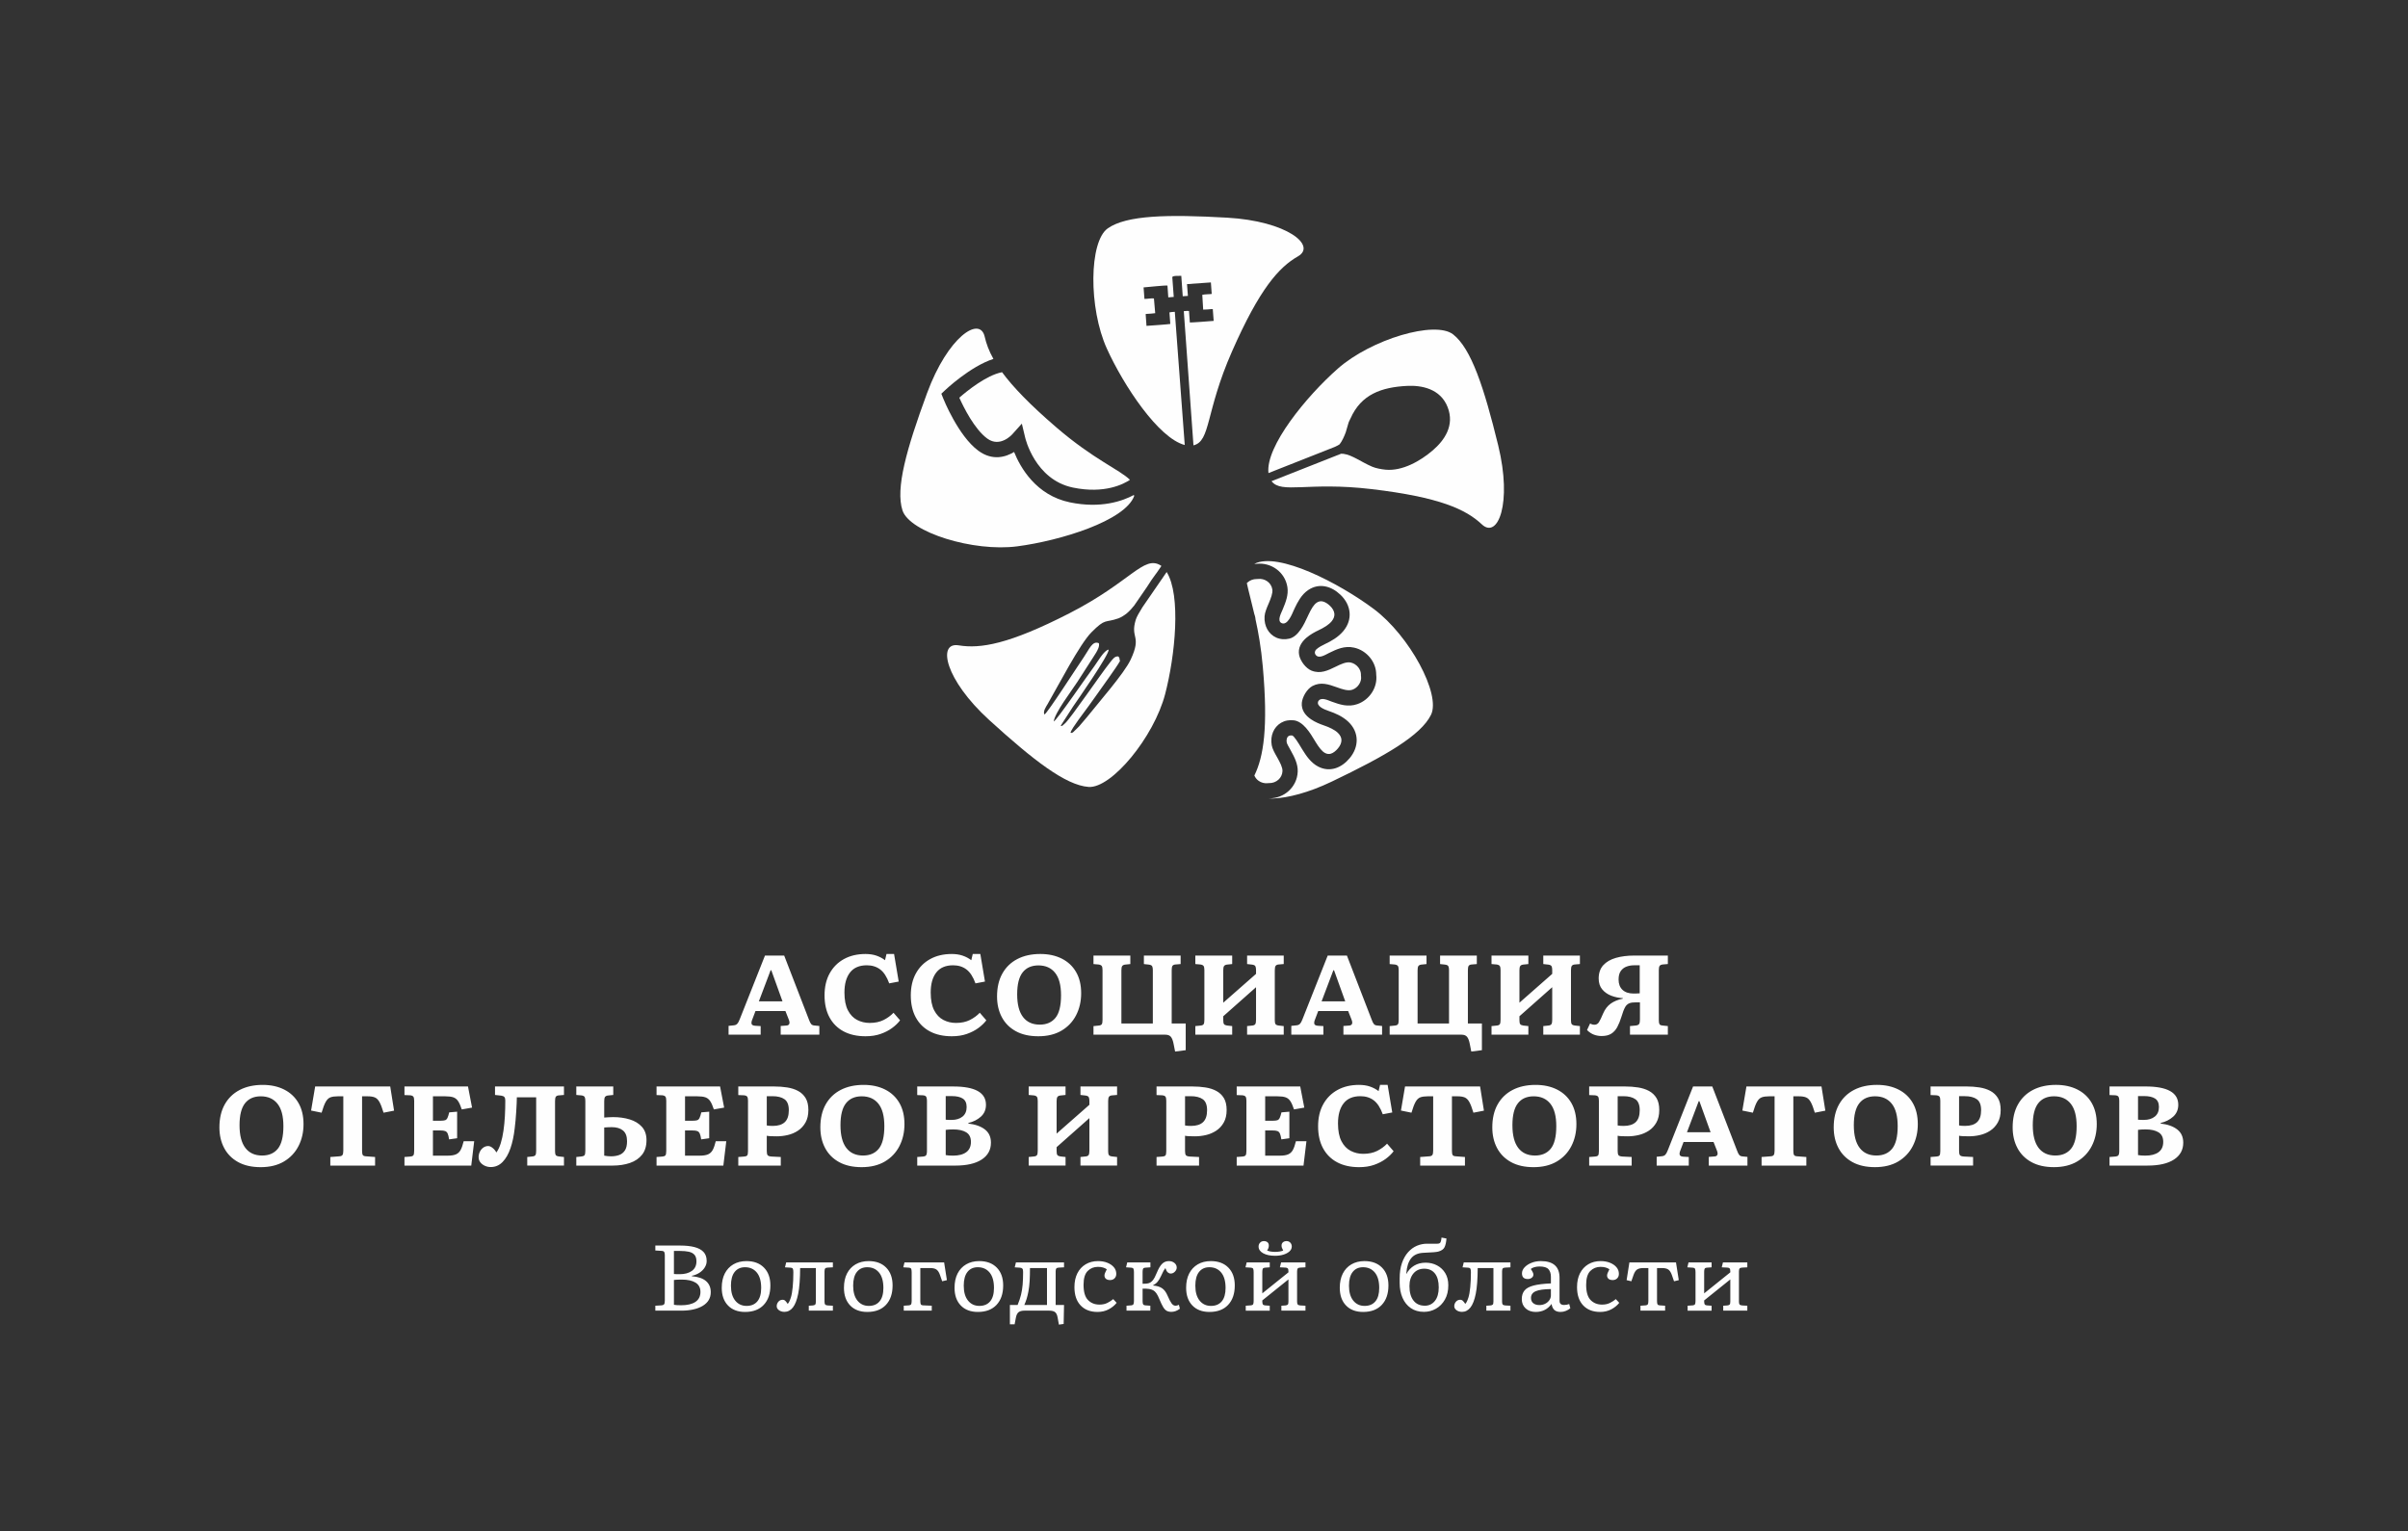
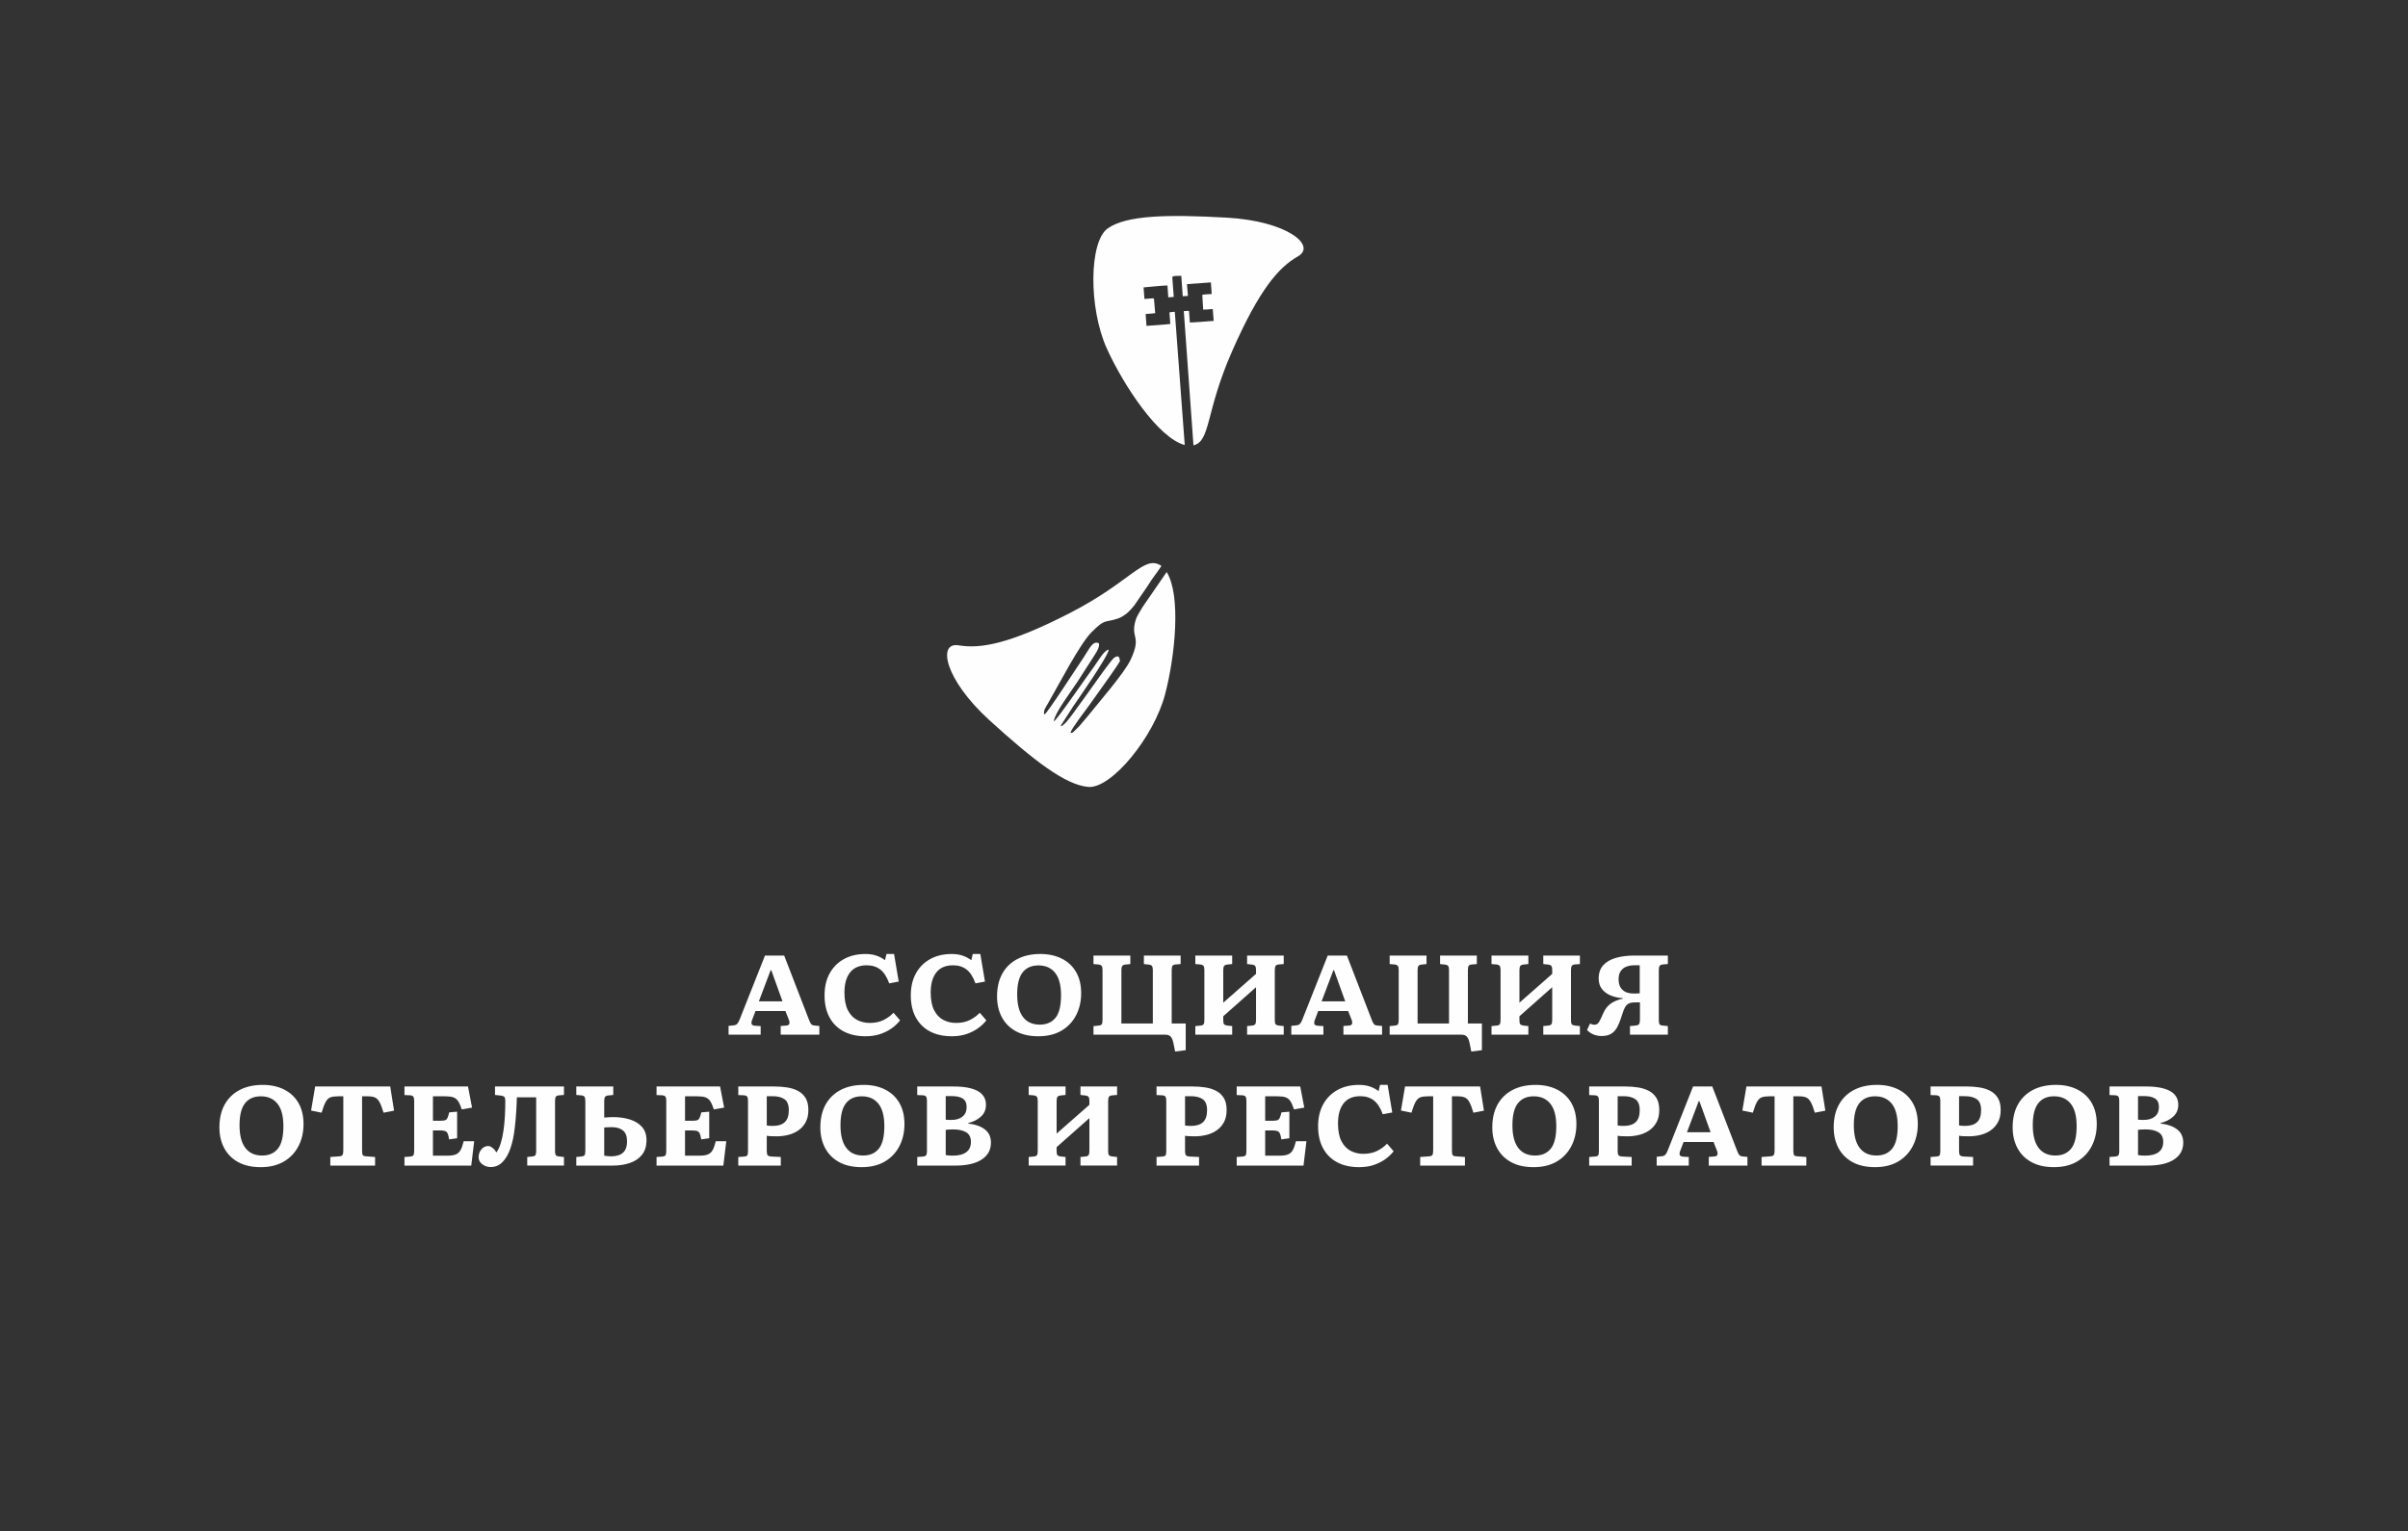
<svg xmlns="http://www.w3.org/2000/svg" xml:space="preserve" width="120.793mm" height="76.824mm" version="1.1" style="shape-rendering:geometricPrecision; text-rendering:geometricPrecision; image-rendering:optimizeQuality; fill-rule:evenodd; clip-rule:evenodd" viewBox="0 0 4286 2725.87">
  <rect x="0" y="0" width="4286" height="2725.87" fill="#333333" stroke="none" />
  <defs>
    <style type="text/css"> .fil2 {fill:none} .fil1 {fill:#FEFEFE} .fil0 {fill:#FEFEFE;fill-rule:nonzero} </style>
  </defs>
  <g id="Слой_x0020_1">
    <g id="_1715047317520">
      <g>
        <g>
          <g>
            <path class="fil0" d="M1296.78 1842.2l0 -15.69 9.65 -1.01c2.42,-0.27 4.36,-1.17 5.83,-2.71 1.48,-1.55 2.96,-4.26 4.43,-8.15l44.87 -113.28 34.21 0 44.07 114.09c1.34,3.76 2.68,6.41 4.02,7.95 1.34,1.54 3.42,2.38 6.24,2.52l8.25 0.8 0 15.5 -68.81 0 0 -15.5 10.46 -0.8c2.28,-0.14 3.86,-1.04 4.73,-2.72 0.87,-1.67 0.64,-4.26 -0.71,-7.75l-6.04 -15.29 -53.32 0 -5.63 14.89c-1.34,3.08 -1.77,5.67 -1.31,7.75 0.47,2.08 2.58,3.25 6.33,3.52l9.86 0.6 0 15.29 -57.14 0zm53.93 -59.36l42.05 0 -19.92 -55.33 -1.21 0 -20.92 55.33zm189.94 62.18c-15.16,0 -28.17,-2.88 -39.04,-8.65 -10.86,-5.77 -19.25,-14.09 -25.15,-24.95 -5.9,-10.87 -8.85,-23.95 -8.85,-39.24 0,-15.03 3.02,-28.04 9.06,-39.04 6.04,-11 14.52,-19.52 25.45,-25.55 10.94,-6.04 23.71,-9.05 38.33,-9.05 7.24,0 13.71,0.97 19.41,2.92 5.7,1.94 10.83,4.66 15.4,8.15l2.62 -11.06 13.48 0 8.25 49.09 -16.9 3.22c-4.16,-11.54 -9.49,-19.79 -16,-24.75 -6.51,-4.96 -14.45,-7.44 -23.84,-7.44 -13.28,0 -23.24,4.26 -29.88,12.78 -6.64,8.52 -9.96,20.42 -9.96,35.71 0,13.15 2.05,23.68 6.14,31.59 4.09,7.92 9.56,13.65 16.4,17.21 6.84,3.55 14.29,5.33 22.34,5.33 9.65,0 17.94,-1.74 24.85,-5.23 6.91,-3.49 12.78,-7.78 17.61,-12.88l11.67 13.48c-3.62,4.83 -8.35,9.39 -14.18,13.68 -5.83,4.29 -12.67,7.81 -20.53,10.56 -7.84,2.75 -16.73,4.12 -26.65,4.12zm153.52 0c-15.16,0 -28.17,-2.88 -39.04,-8.65 -10.86,-5.77 -19.25,-14.09 -25.15,-24.95 -5.9,-10.87 -8.85,-23.95 -8.85,-39.24 0,-15.03 3.02,-28.04 9.06,-39.04 6.04,-11 14.52,-19.52 25.45,-25.55 10.94,-6.04 23.71,-9.05 38.33,-9.05 7.24,0 13.72,0.97 19.42,2.92 5.7,1.94 10.83,4.66 15.4,8.15l2.61 -11.06 13.49 0 8.25 49.09 -16.9 3.22c-4.16,-11.54 -9.49,-19.79 -16,-24.75 -6.5,-4.96 -14.45,-7.44 -23.84,-7.44 -13.28,0 -23.24,4.26 -29.88,12.78 -6.64,8.52 -9.96,20.42 -9.96,35.71 0,13.15 2.05,23.68 6.14,31.59 4.09,7.92 9.56,13.65 16.4,17.21 6.84,3.55 14.29,5.33 22.34,5.33 9.66,0 17.94,-1.74 24.85,-5.23 6.91,-3.49 12.77,-7.78 17.61,-12.88l11.67 13.48c-3.62,4.83 -8.35,9.39 -14.18,13.68 -5.84,4.29 -12.68,7.81 -20.53,10.56 -7.85,2.75 -16.73,4.12 -26.66,4.12zm153.92 0c-15.82,0 -29.21,-3.02 -40.14,-9.06 -10.93,-6.04 -19.22,-14.38 -24.85,-25.05 -5.64,-10.66 -8.45,-22.9 -8.45,-36.72 0,-15.97 3.15,-29.58 9.46,-40.85 6.3,-11.27 15.22,-19.88 26.76,-25.86 11.54,-5.97 25.15,-8.95 40.85,-8.95 14.49,0 27.2,2.75 38.13,8.25 10.93,5.5 19.42,13.45 25.45,23.84 6.04,10.4 9.06,22.97 9.06,37.73 0,14.48 -2.99,27.53 -8.95,39.14 -5.97,11.6 -14.62,20.76 -25.96,27.47 -11.33,6.7 -25.11,10.06 -41.35,10.06zm2.62 -20.72c12.07,0 21.39,-4.06 27.97,-12.17 6.57,-8.11 9.86,-21.5 9.86,-40.14 0,-17.84 -3.52,-31.16 -10.56,-39.94 -7.04,-8.79 -16.94,-13.18 -29.68,-13.18 -12.21,0 -21.56,4.13 -28.07,12.38 -6.5,8.25 -9.76,21.29 -9.76,39.13 0,17.84 3.46,31.29 10.36,40.34 6.91,9.06 16.87,13.58 29.88,13.58zm240.85 47.89l-2.62 -13.28c-1.07,-5.77 -2.65,-9.99 -4.73,-12.67 -2.08,-2.68 -5.4,-4.02 -9.96,-4.02l-127.97 0 0 -15.29 9.66 -1c2.55,-0.27 4.25,-1.08 5.13,-2.42 0.87,-1.34 1.31,-3.96 1.31,-7.85l0 -88.53c0,-3.49 -0.47,-5.9 -1.41,-7.24 -0.94,-1.34 -2.75,-2.21 -5.43,-2.62l-9.26 -0.81 0 -15.09 65.6 0 0 15.09 -9.66 1.01c-2.41,0.4 -4.06,1.31 -4.93,2.71 -0.87,1.41 -1.31,3.92 -1.31,7.55l0 94.57 55.93 0 0 -95.37c0,-2.95 -0.4,-5.16 -1.21,-6.64 -0.81,-1.48 -2.68,-2.42 -5.63,-2.82l-9.06 -1.01 0 -15.09 65.39 0 0 15.09 -9.66 0.81c-2.42,0.27 -4.06,1.11 -4.93,2.52 -0.87,1.41 -1.31,3.99 -1.31,7.75l0 94.77 24.95 0 0 47.49 -18.91 2.41zm36.01 -29.98l0 -15.29 9.66 -1c2.55,-0.27 4.25,-1.08 5.13,-2.42 0.87,-1.34 1.31,-3.96 1.31,-7.85l0 -88.53c0,-3.49 -0.47,-5.9 -1.41,-7.24 -0.94,-1.34 -2.75,-2.21 -5.43,-2.62l-9.26 -0.81 0 -15.09 65.6 0 0 15.09 -9.66 1.01c-2.41,0.4 -4.06,1.31 -4.93,2.71 -0.87,1.41 -1.31,3.92 -1.31,7.55l0 57.54 58.35 -51.31 0 -7.04c0,-2.95 -0.4,-5.16 -1.21,-6.64 -0.81,-1.48 -2.75,-2.42 -5.83,-2.82l-8.85 -1.01 0 -15.09 65.19 0 0 15.09 -9.45 0.81c-2.42,0.27 -4.09,1.11 -5.03,2.52 -0.94,1.41 -1.42,3.99 -1.42,7.75l0 88.93c0,3.22 0.41,5.5 1.21,6.84 0.81,1.34 2.68,2.21 5.63,2.62l9.05 1 0 15.29 -65.19 0 0 -15.29 9.46 -1c2.42,-0.27 4.09,-1.08 5.03,-2.42 0.94,-1.34 1.41,-3.96 1.41,-7.85l0 -57.95 -58.35 51.71 0 7.04c0,3.35 0.43,5.67 1.31,6.94 0.87,1.27 2.65,2.11 5.33,2.52l9.26 1 0 15.29 -65.6 0zm170.83 0l0 -15.69 9.66 -1.01c2.41,-0.27 4.36,-1.17 5.83,-2.71 1.48,-1.55 2.95,-4.26 4.42,-8.15l44.87 -113.28 34.21 0 44.07 114.09c1.34,3.76 2.68,6.41 4.02,7.95 1.34,1.54 3.42,2.38 6.24,2.52l8.25 0.8 0 15.5 -68.81 0 0 -15.5 10.46 -0.8c2.28,-0.14 3.86,-1.04 4.73,-2.72 0.87,-1.67 0.64,-4.26 -0.7,-7.75l-6.04 -15.29 -53.32 0 -5.64 14.89c-1.34,3.08 -1.77,5.67 -1.31,7.75 0.47,2.08 2.58,3.25 6.33,3.52l9.86 0.6 0 15.29 -57.14 0zm53.93 -59.36l42.05 0 -19.92 -55.33 -1.21 0 -20.92 55.33zm266.4 89.34l-2.62 -13.28c-1.07,-5.77 -2.65,-9.99 -4.73,-12.67 -2.08,-2.68 -5.4,-4.02 -9.96,-4.02l-127.97 0 0 -15.29 9.66 -1c2.55,-0.27 4.25,-1.08 5.13,-2.42 0.87,-1.34 1.31,-3.96 1.31,-7.85l0 -88.53c0,-3.49 -0.47,-5.9 -1.41,-7.24 -0.94,-1.34 -2.75,-2.21 -5.44,-2.62l-9.25 -0.81 0 -15.09 65.6 0 0 15.09 -9.66 1.01c-2.41,0.4 -4.06,1.31 -4.92,2.71 -0.88,1.41 -1.31,3.92 -1.31,7.55l0 94.57 55.94 0 0 -95.37c0,-2.95 -0.4,-5.16 -1.21,-6.64 -0.81,-1.48 -2.68,-2.42 -5.63,-2.82l-9.06 -1.01 0 -15.09 65.39 0 0 15.09 -9.65 0.81c-2.42,0.27 -4.06,1.11 -4.93,2.52 -0.88,1.41 -1.31,3.99 -1.31,7.75l0 94.77 24.95 0 0 47.49 -18.91 2.41zm36.01 -29.98l0 -15.29 9.66 -1c2.55,-0.27 4.25,-1.08 5.13,-2.42 0.87,-1.34 1.31,-3.96 1.31,-7.85l0 -88.53c0,-3.49 -0.47,-5.9 -1.41,-7.24 -0.94,-1.34 -2.75,-2.21 -5.43,-2.62l-9.26 -0.81 0 -15.09 65.6 0 0 15.09 -9.66 1.01c-2.41,0.4 -4.06,1.31 -4.92,2.71 -0.88,1.41 -1.31,3.92 -1.31,7.55l0 57.54 58.35 -51.31 0 -7.04c0,-2.95 -0.4,-5.16 -1.21,-6.64 -0.81,-1.48 -2.75,-2.42 -5.83,-2.82l-8.85 -1.01 0 -15.09 65.19 0 0 15.09 -9.46 0.81c-2.41,0.27 -4.09,1.11 -5.03,2.52 -0.94,1.41 -1.41,3.99 -1.41,7.75l0 88.93c0,3.22 0.4,5.5 1.21,6.84 0.81,1.34 2.68,2.21 5.63,2.62l9.06 1 0 15.29 -65.19 0 0 -15.29 9.45 -1c2.42,-0.27 4.09,-1.08 5.03,-2.42 0.94,-1.34 1.41,-3.96 1.41,-7.85l0 -57.95 -58.35 51.71 0 7.04c0,3.35 0.43,5.67 1.31,6.94 0.87,1.27 2.65,2.11 5.33,2.52l9.26 1 0 15.29 -65.6 0zm196.18 2.41c-4.83,0 -9.42,-0.81 -13.78,-2.41 -4.36,-1.61 -8.49,-4.36 -12.38,-8.25l5.44 -11.67c2.55,1.48 5.16,2.21 7.85,2.21 3.35,0 6,-1.54 7.95,-4.62 1.95,-3.09 4.46,-8.32 7.55,-15.7 3.22,-7.38 7.65,-13.11 13.28,-17.21 5.63,-4.09 12.88,-7.08 21.73,-8.95l0 -0.81c-7.11,-0.4 -13.96,-1.85 -20.52,-4.33 -6.57,-2.48 -11.97,-6.24 -16.2,-11.27 -4.22,-5.03 -6.34,-11.51 -6.34,-19.42 0,-9.79 2.72,-17.67 8.15,-23.65 5.44,-5.96 12.94,-10.33 22.53,-13.08 9.59,-2.75 20.56,-4.13 32.9,-4.13l59.56 0 0 15.09 -9.46 0.81c-2.68,0.4 -4.46,1.31 -5.33,2.72 -0.87,1.41 -1.31,3.86 -1.31,7.34l0 88.73c0,3.49 0.37,5.94 1.11,7.34 0.74,1.41 2.51,2.24 5.33,2.52l9.66 1 0 15.29 -67.41 0 0 -15.29 10.67 -1c2.95,-0.4 4.86,-1.38 5.73,-2.92 0.87,-1.54 1.31,-4.06 1.31,-7.55l0 -30.78c-2.82,0 -5.66,0.03 -8.55,0.1 -2.88,0.07 -4.8,0.16 -5.74,0.3 -5.36,0.8 -9.25,3.29 -11.67,7.44 -2.42,4.16 -4.76,10.2 -7.05,18.11 -2.14,6.98 -4.59,13.01 -7.34,18.11 -2.75,5.1 -6.31,9.02 -10.67,11.77 -4.36,2.75 -10.03,4.13 -17,4.13zm56.74 -75.65c1.08,0 2.75,-0.03 5.03,-0.1 2.28,-0.07 4.22,-0.17 5.83,-0.31l0 -49.9 -10.26 0c-4.56,0 -8.95,0.77 -13.17,2.31 -4.23,1.55 -7.65,4.16 -10.26,7.85 -2.62,3.69 -3.92,8.75 -3.92,15.19 0,7.91 2.35,14.05 7.04,18.41 4.7,4.36 11.27,6.54 19.72,6.54zm-2443.69 309.12c-15.82,0 -29.21,-3.02 -40.14,-9.05 -10.93,-6.04 -19.22,-14.39 -24.85,-25.05 -5.63,-10.66 -8.45,-22.9 -8.45,-36.72 0,-15.97 3.15,-29.58 9.46,-40.85 6.3,-11.27 15.22,-19.88 26.76,-25.86 11.54,-5.97 25.15,-8.95 40.85,-8.95 14.49,0 27.2,2.75 38.13,8.25 10.93,5.5 19.42,13.45 25.45,23.84 6.04,10.4 9.06,22.97 9.06,37.73 0,14.48 -2.98,27.53 -8.95,39.13 -5.97,11.6 -14.62,20.76 -25.96,27.47 -11.33,6.7 -25.11,10.06 -41.35,10.06zm2.62 -20.72c12.07,0 21.4,-4.06 27.97,-12.17 6.57,-8.11 9.86,-21.5 9.86,-40.14 0,-17.84 -3.52,-31.16 -10.56,-39.94 -7.04,-8.79 -16.94,-13.18 -29.68,-13.18 -12.21,0 -21.56,4.13 -28.07,12.38 -6.51,8.25 -9.76,21.29 -9.76,39.13 0,17.84 3.46,31.29 10.36,40.35 6.91,9.05 16.87,13.58 29.88,13.58zm121.33 17.91l0 -15.29 15.9 -1.21c2.81,-0.13 4.73,-0.9 5.73,-2.31 1,-1.41 1.51,-4.06 1.51,-7.95l0 -96.58 -9.86 0c-5.36,0 -9.69,0.6 -12.97,1.81 -3.29,1.21 -6.11,3.89 -8.45,8.05 -2.35,4.16 -4.8,10.59 -7.35,19.31l-18.71 -3.82 7.25 -42.86 133.6 0 6.84 43.06 -18.71 3.62c-2.55,-8.58 -5,-14.95 -7.35,-19.11 -2.35,-4.16 -5.13,-6.87 -8.35,-8.15 -3.21,-1.27 -7.37,-1.91 -12.47,-1.91l-10.06 0 0 96.98c0,3.75 0.44,6.31 1.31,7.65 0.87,1.34 2.85,2.08 5.94,2.21l15.9 1.21 0 15.29 -79.68 0zm131.99 0l0 -15.29 10.46 -0.81c2.42,-0.13 4.16,-0.81 5.24,-2.01 1.07,-1.2 1.6,-3.96 1.6,-8.25l0 -89.13c0,-3.49 -0.5,-5.9 -1.51,-7.25 -1,-1.34 -2.92,-2.14 -5.73,-2.42l-10.06 -0.4 0 -15.29 113.08 0 7.24 37.63 -18.31 3.22c-2.14,-6.57 -4.33,-11.5 -6.54,-14.79 -2.21,-3.29 -5.03,-5.54 -8.45,-6.74 -3.42,-1.21 -8.15,-1.81 -14.19,-1.81l-22.13 0 0 43.46 13.68 0c3.49,0 6.14,-0.3 7.95,-0.9 1.81,-0.6 3.21,-1.98 4.22,-4.13 1.01,-2.14 2.05,-5.43 3.12,-9.86l14.08 -1.21 0 47.28 -14.29 2.02c-0.67,-4.56 -1.51,-7.98 -2.51,-10.26 -1.01,-2.28 -2.48,-3.79 -4.43,-4.53 -1.94,-0.73 -4.79,-1.1 -8.55,-1.1l-13.28 0 0 44.87 26.16 0c6.3,0 11.23,-0.77 14.79,-2.31 3.56,-1.54 6.34,-4.15 8.35,-7.85 2.01,-3.69 3.82,-8.89 5.44,-15.6l18.71 0 -5.23 43.47 -118.92 0zm153.52 2.62c-3.62,0 -7.08,-0.74 -10.36,-2.22 -3.29,-1.47 -5.97,-3.52 -8.05,-6.13 -2.08,-2.62 -3.12,-5.74 -3.12,-9.36 0,-3.22 0.71,-6.34 2.11,-9.36 1.41,-3.02 3.42,-5.5 6.04,-7.44 2.62,-1.94 5.6,-2.92 8.95,-2.92 2.42,0 5.03,1.14 7.85,3.42 2.81,2.28 5.03,4.96 6.64,8.05 3.09,-4.16 5.67,-9.59 7.75,-16.3 2.08,-6.7 3.72,-14.25 4.92,-22.64 1.21,-8.38 2.05,-17.13 2.52,-26.26 0.47,-9.12 0.7,-18.24 0.7,-27.36 0,-2.82 -0.54,-4.86 -1.61,-6.14 -1.07,-1.27 -2.95,-2.11 -5.63,-2.51l-11.07 -1.21 0 -15.09 122.74 0 0 15.09 -9.65 0.81c-2.42,0.27 -4.06,1.11 -4.93,2.52 -0.87,1.41 -1.31,3.99 -1.31,7.75l0 88.93c0,3.22 0.37,5.5 1.11,6.84 0.73,1.34 2.64,2.21 5.73,2.62l9.06 1 0 15.29 -65.39 0 0 -15.29 9.46 -1c2.55,-0.27 4.26,-1.08 5.13,-2.42 0.88,-1.34 1.31,-3.96 1.31,-7.85l0 -94.97 -34.41 0c0,2.68 -0.1,6.27 -0.3,10.76 -0.2,4.5 -0.47,9.43 -0.81,14.79 -0.33,5.36 -0.74,10.67 -1.21,15.9 -0.47,5.23 -0.97,9.86 -1.51,13.89 -1.48,13.28 -3.99,25.08 -7.55,35.41 -3.56,10.33 -8.25,18.48 -14.08,24.44 -5.84,5.97 -12.84,8.96 -21.03,8.96zm152.32 -2.62l0 -15.29 9.66 -1c2.41,-0.27 4.09,-1.01 5.03,-2.22 0.94,-1.21 1.41,-3.89 1.41,-8.05l0 -88.53c0,-3.22 -0.4,-5.57 -1.2,-7.04 -0.81,-1.47 -2.68,-2.41 -5.64,-2.82l-9.26 -0.81 0 -15.09 65.8 0 0 15.09 -9.86 1.01c-2.41,0.4 -4.06,1.31 -4.93,2.71 -0.87,1.41 -1.31,3.92 -1.31,7.55l0 28.97c2.14,-0.13 4.63,-0.31 7.44,-0.5 2.81,-0.2 5.57,-0.31 8.25,-0.31 10.86,0 20.79,1.38 29.78,4.13 8.98,2.75 16.19,7.14 21.63,13.18 5.43,6.04 8.15,13.95 8.15,23.74 0,10.59 -2.62,19.21 -7.85,25.86 -5.23,6.64 -12.41,11.54 -21.53,14.69 -9.12,3.15 -19.52,4.73 -31.19,4.73l-64.39 0zm49.7 -17.71c2.01,0.4 4.02,0.7 6.04,0.9 2.01,0.21 4.09,0.31 6.23,0.31 5.24,0 10,-0.77 14.29,-2.31 4.29,-1.54 7.71,-4.26 10.26,-8.15 2.55,-3.89 3.82,-9.39 3.82,-16.5 0,-8.72 -2.42,-15.05 -7.24,-19.01 -4.83,-3.96 -11.47,-5.94 -19.92,-5.94 -2.28,0 -4.59,0.07 -6.94,0.2 -2.35,0.13 -4.52,0.27 -6.54,0.4l0 50.1zm93.15 17.71l0 -15.29 10.46 -0.81c2.42,-0.13 4.16,-0.81 5.24,-2.01 1.07,-1.2 1.6,-3.96 1.6,-8.25l0 -89.13c0,-3.49 -0.5,-5.9 -1.51,-7.25 -1,-1.34 -2.92,-2.14 -5.73,-2.42l-10.06 -0.4 0 -15.29 113.08 0 7.24 37.63 -18.31 3.22c-2.14,-6.57 -4.33,-11.5 -6.54,-14.79 -2.21,-3.29 -5.03,-5.54 -8.45,-6.74 -3.42,-1.21 -8.15,-1.81 -14.18,-1.81l-22.13 0 0 43.46 13.68 0c3.49,0 6.14,-0.3 7.95,-0.9 1.81,-0.6 3.21,-1.98 4.22,-4.13 1.01,-2.14 2.05,-5.43 3.12,-9.86l14.08 -1.21 0 47.28 -14.29 2.02c-0.67,-4.56 -1.51,-7.98 -2.51,-10.26 -1.01,-2.28 -2.48,-3.79 -4.43,-4.53 -1.94,-0.73 -4.79,-1.1 -8.55,-1.1l-13.28 0 0 44.87 26.16 0c6.31,0 11.24,-0.77 14.79,-2.31 3.56,-1.54 6.34,-4.15 8.35,-7.85 2.01,-3.69 3.82,-8.89 5.44,-15.6l18.71 0 -5.23 43.47 -118.92 0zm145.48 0l0 -15.29 10.46 -0.81c2.42,-0.13 4.16,-0.74 5.24,-1.81 1.07,-1.08 1.6,-3.69 1.6,-7.85l0 -89.74c0,-3.22 -0.43,-5.57 -1.31,-7.04 -0.87,-1.48 -2.92,-2.35 -6.14,-2.62l-9.86 -0.4 0 -15.29 64.19 0c7.92,0 15.53,0.57 22.84,1.71 7.31,1.14 13.78,3.22 19.42,6.24 5.63,3.02 10.09,7.24 13.38,12.67 3.29,5.44 4.93,12.51 4.93,21.23 0,8.85 -1.71,16.3 -5.13,22.33 -3.42,6.04 -7.88,10.86 -13.38,14.49 -5.5,3.62 -11.54,6.21 -18.11,7.75 -6.57,1.54 -13.01,2.31 -19.32,2.31 -3.75,0 -7.31,-0.07 -10.66,-0.2 -3.35,-0.13 -5.83,-0.4 -7.44,-0.81l0 27.16c0,3.63 0.5,6.11 1.51,7.44 1.01,1.34 3.32,2.15 6.94,2.42l16.5 0.81 0 15.29 -75.65 0zm61.37 -70.63c9.52,0 16.67,-2.25 21.43,-6.74 4.76,-4.49 7.14,-11.56 7.14,-21.23 0,-9.39 -2.55,-15.9 -7.64,-19.52 -5.1,-3.62 -12.28,-5.43 -21.53,-5.43l-10.06 0 0 52.11c1.48,0.27 3.06,0.47 4.73,0.61 1.67,0.13 3.65,0.2 5.93,0.2zm158.15 73.44c-15.83,0 -29.21,-3.02 -40.14,-9.05 -10.93,-6.04 -19.22,-14.39 -24.85,-25.05 -5.63,-10.66 -8.45,-22.9 -8.45,-36.72 0,-15.97 3.15,-29.58 9.46,-40.85 6.3,-11.27 15.23,-19.88 26.76,-25.86 11.54,-5.97 25.15,-8.95 40.85,-8.95 14.49,0 27.2,2.75 38.13,8.25 10.93,5.5 19.41,13.45 25.45,23.84 6.04,10.4 9.05,22.97 9.05,37.73 0,14.48 -2.98,27.53 -8.95,39.13 -5.97,11.6 -14.62,20.76 -25.96,27.47 -11.33,6.7 -25.11,10.06 -41.34,10.06zm2.62 -20.72c12.07,0 21.4,-4.06 27.97,-12.17 6.57,-8.11 9.86,-21.5 9.86,-40.14 0,-17.84 -3.52,-31.16 -10.56,-39.94 -7.04,-8.79 -16.94,-13.18 -29.68,-13.18 -12.21,0 -21.57,4.13 -28.07,12.38 -6.51,8.25 -9.76,21.29 -9.76,39.13 0,17.84 3.45,31.29 10.36,40.35 6.91,9.05 16.86,13.58 29.88,13.58zm96.38 17.91l0 -15.29 10.46 -0.81c2.28,-0.13 4,-0.81 5.13,-2.01 1.14,-1.2 1.71,-3.96 1.71,-8.25l0 -89.13c0,-2.95 -0.4,-5.23 -1.21,-6.84 -0.8,-1.61 -2.81,-2.55 -6.04,-2.82l-10.06 -0.4 0 -15.29 64.19 0c38.77,0 58.16,10.87 58.16,32.6 0,8.72 -3.06,15.79 -9.16,21.23 -6.1,5.43 -13.52,9.15 -22.23,11.17l0 1.01c12.61,1.48 22.47,5 29.58,10.56 7.11,5.57 10.66,13.38 10.66,23.44 0,12.88 -5.5,22.9 -16.5,30.08 -11,7.17 -26.7,10.77 -47.08,10.77l-67.61 0zm60.97 -81.29c8.18,0 14.72,-1.98 19.61,-5.93 4.9,-3.96 7.34,-9.63 7.34,-17 0,-7.11 -2.28,-12.14 -6.84,-15.09 -4.56,-2.96 -11.13,-4.43 -19.72,-4.43l-10.66 0 0 42.05c1.34,0.13 2.82,0.23 4.42,0.3 1.61,0.06 3.56,0.1 5.84,0.1zm2.81 63.58c10.06,0 17.88,-2.04 23.44,-6.13 5.57,-4.09 8.35,-10.23 8.35,-18.42 0,-7.91 -2.82,-13.58 -8.45,-17 -5.63,-3.42 -13.28,-5.13 -22.94,-5.13 -5.77,0 -10.26,0.27 -13.48,0.81l0 44.87c3.09,0.67 7.44,1 13.08,1zm134.6 17.71l0 -15.29 9.66 -1c2.55,-0.27 4.25,-1.08 5.13,-2.42 0.87,-1.34 1.31,-3.96 1.31,-7.85l0 -88.53c0,-3.49 -0.47,-5.9 -1.41,-7.24 -0.94,-1.34 -2.75,-2.21 -5.43,-2.62l-9.26 -0.81 0 -15.09 65.6 0 0 15.09 -9.66 1.01c-2.41,0.4 -4.06,1.31 -4.93,2.71 -0.87,1.41 -1.31,3.92 -1.31,7.55l0 57.54 58.35 -51.31 0 -7.04c0,-2.95 -0.4,-5.16 -1.21,-6.64 -0.81,-1.48 -2.75,-2.42 -5.83,-2.82l-8.85 -1.01 0 -15.09 65.19 0 0 15.09 -9.45 0.81c-2.42,0.27 -4.09,1.11 -5.03,2.52 -0.94,1.41 -1.42,3.99 -1.42,7.75l0 88.93c0,3.22 0.41,5.5 1.21,6.84 0.8,1.34 2.68,2.21 5.63,2.62l9.05 1 0 15.29 -65.19 0 0 -15.29 9.46 -1c2.42,-0.27 4.09,-1.08 5.03,-2.42 0.94,-1.34 1.41,-3.96 1.41,-7.85l0 -57.95 -58.35 51.71 0 7.04c0,3.35 0.43,5.67 1.31,6.94 0.87,1.27 2.65,2.11 5.33,2.52l9.26 1 0 15.29 -65.6 0zm227.57 0l0 -15.29 10.46 -0.81c2.41,-0.13 4.16,-0.74 5.23,-1.81 1.07,-1.08 1.61,-3.69 1.61,-7.85l0 -89.74c0,-3.22 -0.43,-5.57 -1.31,-7.04 -0.87,-1.48 -2.92,-2.35 -6.14,-2.62l-9.86 -0.4 0 -15.29 64.19 0c7.92,0 15.53,0.57 22.84,1.71 7.31,1.14 13.78,3.22 19.42,6.24 5.63,3.02 10.09,7.24 13.38,12.67 3.29,5.44 4.93,12.51 4.93,21.23 0,8.85 -1.71,16.3 -5.13,22.33 -3.42,6.04 -7.88,10.86 -13.38,14.49 -5.5,3.62 -11.54,6.21 -18.11,7.75 -6.57,1.54 -13.01,2.31 -19.32,2.31 -3.75,0 -7.31,-0.07 -10.67,-0.2 -3.35,-0.13 -5.83,-0.4 -7.44,-0.81l0 27.16c0,3.63 0.51,6.11 1.51,7.44 1.01,1.34 3.32,2.15 6.94,2.42l16.5 0.81 0 15.29 -75.65 0zm61.37 -70.63c9.52,0 16.67,-2.25 21.43,-6.74 4.76,-4.49 7.14,-11.56 7.14,-21.23 0,-9.39 -2.55,-15.9 -7.64,-19.52 -5.1,-3.62 -12.28,-5.43 -21.53,-5.43l-10.06 0 0 52.11c1.48,0.27 3.06,0.47 4.73,0.61 1.67,0.13 3.66,0.2 5.94,0.2zm81.29 70.63l0 -15.29 10.46 -0.81c2.42,-0.13 4.16,-0.81 5.23,-2.01 1.07,-1.2 1.61,-3.96 1.61,-8.25l0 -89.13c0,-3.49 -0.5,-5.9 -1.51,-7.25 -1,-1.34 -2.92,-2.14 -5.73,-2.42l-10.06 -0.4 0 -15.29 113.08 0 7.24 37.63 -18.31 3.22c-2.15,-6.57 -4.33,-11.5 -6.54,-14.79 -2.21,-3.29 -5.03,-5.54 -8.45,-6.74 -3.42,-1.21 -8.15,-1.81 -14.18,-1.81l-22.13 0 0 43.46 13.68 0c3.49,0 6.13,-0.3 7.95,-0.9 1.81,-0.6 3.22,-1.98 4.23,-4.13 1.01,-2.14 2.05,-5.43 3.12,-9.86l14.08 -1.21 0 47.28 -14.29 2.02c-0.67,-4.56 -1.51,-7.98 -2.51,-10.26 -1.01,-2.28 -2.48,-3.79 -4.43,-4.53 -1.94,-0.73 -4.79,-1.1 -8.55,-1.1l-13.28 0 0 44.87 26.16 0c6.31,0 11.24,-0.77 14.79,-2.31 3.56,-1.54 6.34,-4.15 8.35,-7.85 2.01,-3.69 3.82,-8.89 5.43,-15.6l18.71 0 -5.23 43.47 -118.92 0zm217.92 2.81c-15.16,0 -28.17,-2.88 -39.04,-8.65 -10.86,-5.77 -19.25,-14.09 -25.15,-24.95 -5.9,-10.87 -8.85,-23.95 -8.85,-39.24 0,-15.03 3.02,-28.04 9.06,-39.04 6.04,-11 14.52,-19.52 25.45,-25.55 10.94,-6.04 23.71,-9.06 38.33,-9.06 7.24,0 13.71,0.97 19.42,2.92 5.7,1.94 10.83,4.66 15.39,8.15l2.62 -11.06 13.48 0 8.25 49.09 -16.9 3.22c-4.16,-11.54 -9.49,-19.79 -16,-24.75 -6.51,-4.96 -14.45,-7.44 -23.84,-7.44 -13.28,0 -23.24,4.26 -29.88,12.78 -6.64,8.52 -9.96,20.42 -9.96,35.72 0,13.15 2.05,23.67 6.13,31.59 4.09,7.92 9.56,13.65 16.4,17.21 6.84,3.55 14.29,5.33 22.34,5.33 9.65,0 17.94,-1.75 24.85,-5.23 6.91,-3.48 12.78,-7.78 17.61,-12.88l11.67 13.48c-3.62,4.83 -8.35,9.39 -14.18,13.68 -5.83,4.29 -12.67,7.81 -20.52,10.57 -7.85,2.75 -16.73,4.12 -26.66,4.12zm108.65 -2.81l0 -15.29 15.9 -1.21c2.82,-0.13 4.73,-0.9 5.73,-2.31 1.01,-1.41 1.51,-4.06 1.51,-7.95l0 -96.58 -9.86 0c-5.36,0 -9.69,0.6 -12.98,1.81 -3.29,1.21 -6.11,3.89 -8.45,8.05 -2.35,4.16 -4.8,10.59 -7.35,19.31l-18.71 -3.82 7.25 -42.86 133.6 0 6.84 43.06 -18.71 3.62c-2.55,-8.58 -5,-14.95 -7.35,-19.11 -2.35,-4.16 -5.13,-6.87 -8.35,-8.15 -3.21,-1.27 -7.38,-1.91 -12.47,-1.91l-10.06 0 0 96.98c0,3.75 0.44,6.31 1.31,7.65 0.87,1.34 2.85,2.08 5.94,2.21l15.9 1.21 0 15.29 -79.68 0zm201.81 2.81c-15.83,0 -29.21,-3.02 -40.14,-9.05 -10.93,-6.04 -19.22,-14.39 -24.85,-25.05 -5.63,-10.66 -8.45,-22.9 -8.45,-36.72 0,-15.97 3.15,-29.58 9.46,-40.85 6.31,-11.27 15.23,-19.88 26.76,-25.86 11.54,-5.97 25.15,-8.95 40.84,-8.95 14.49,0 27.2,2.75 38.13,8.25 10.93,5.5 19.42,13.45 25.45,23.84 6.04,10.4 9.06,22.97 9.06,37.73 0,14.48 -2.99,27.53 -8.96,39.13 -5.96,11.6 -14.62,20.76 -25.96,27.47 -11.33,6.7 -25.12,10.06 -41.35,10.06zm2.62 -20.72c12.07,0 21.39,-4.06 27.97,-12.17 6.57,-8.11 9.86,-21.5 9.86,-40.14 0,-17.84 -3.53,-31.16 -10.57,-39.94 -7.04,-8.79 -16.93,-13.18 -29.68,-13.18 -12.21,0 -21.57,4.13 -28.07,12.38 -6.5,8.25 -9.76,21.29 -9.76,39.13 0,17.84 3.46,31.29 10.36,40.35 6.91,9.05 16.86,13.58 29.88,13.58zm96.38 17.91l0 -15.29 10.46 -0.81c2.42,-0.13 4.16,-0.74 5.24,-1.81 1.07,-1.08 1.6,-3.69 1.6,-7.85l0 -89.74c0,-3.22 -0.43,-5.57 -1.31,-7.04 -0.87,-1.48 -2.92,-2.35 -6.14,-2.62l-9.86 -0.4 0 -15.29 64.18 0c7.92,0 15.53,0.57 22.84,1.71 7.31,1.14 13.78,3.22 19.42,6.24 5.63,3.02 10.09,7.24 13.38,12.67 3.28,5.44 4.92,12.51 4.92,21.23 0,8.85 -1.71,16.3 -5.13,22.33 -3.42,6.04 -7.88,10.86 -13.38,14.49 -5.5,3.62 -11.54,6.21 -18.11,7.75 -6.57,1.54 -13.01,2.31 -19.32,2.31 -3.75,0 -7.31,-0.07 -10.67,-0.2 -3.35,-0.13 -5.83,-0.4 -7.44,-0.81l0 27.16c0,3.63 0.51,6.11 1.51,7.44 1.01,1.34 3.32,2.15 6.94,2.42l16.5 0.81 0 15.29 -75.65 0zm61.37 -70.63c9.52,0 16.67,-2.25 21.43,-6.74 4.76,-4.49 7.14,-11.56 7.14,-21.23 0,-9.39 -2.55,-15.9 -7.64,-19.52 -5.1,-3.62 -12.27,-5.43 -21.53,-5.43l-10.06 0 0 52.11c1.48,0.27 3.06,0.47 4.73,0.61 1.67,0.13 3.66,0.2 5.94,0.2zm58.75 70.63l0 -15.69 9.66 -1.01c2.42,-0.27 4.36,-1.17 5.83,-2.71 1.48,-1.55 2.95,-4.26 4.42,-8.15l44.87 -113.28 34.21 0 44.07 114.09c1.34,3.76 2.68,6.41 4.02,7.95 1.34,1.54 3.42,2.38 6.24,2.52l8.25 0.8 0 15.5 -68.81 0 0 -15.5 10.46 -0.8c2.29,-0.14 3.86,-1.04 4.73,-2.72 0.88,-1.67 0.64,-4.26 -0.7,-7.75l-6.04 -15.29 -53.32 0 -5.63 14.89c-1.34,3.08 -1.78,5.67 -1.31,7.75 0.47,2.08 2.58,3.25 6.34,3.52l9.86 0.6 0 15.29 -57.14 0zm53.93 -59.36l42.05 0 -19.92 -55.33 -1.21 0 -20.92 55.33zm132.8 59.36l0 -15.29 15.9 -1.21c2.82,-0.13 4.73,-0.9 5.73,-2.31 1.01,-1.41 1.51,-4.06 1.51,-7.95l0 -96.58 -9.86 0c-5.36,0 -9.69,0.6 -12.98,1.81 -3.29,1.21 -6.11,3.89 -8.45,8.05 -2.35,4.16 -4.8,10.59 -7.35,19.31l-18.71 -3.82 7.25 -42.86 133.6 0 6.84 43.06 -18.71 3.62c-2.55,-8.58 -5,-14.95 -7.35,-19.11 -2.35,-4.16 -5.13,-6.87 -8.35,-8.15 -3.21,-1.27 -7.38,-1.91 -12.47,-1.91l-10.06 0 0 96.98c0,3.75 0.44,6.31 1.31,7.65 0.87,1.34 2.85,2.08 5.93,2.21l15.9 1.21 0 15.29 -79.68 0z" />
            <path class="fil0" d="M3337.25 2078.07c-15.83,0 -29.21,-3.02 -40.14,-9.05 -10.93,-6.04 -19.22,-14.39 -24.85,-25.05 -5.63,-10.66 -8.45,-22.9 -8.45,-36.72 0,-15.97 3.15,-29.58 9.46,-40.85 6.31,-11.27 15.23,-19.88 26.76,-25.86 11.54,-5.97 25.15,-8.95 40.84,-8.95 14.49,0 27.2,2.75 38.13,8.25 10.93,5.5 19.42,13.45 25.45,23.84 6.04,10.4 9.06,22.97 9.06,37.73 0,14.48 -2.99,27.53 -8.96,39.13 -5.96,11.6 -14.62,20.76 -25.96,27.47 -11.33,6.7 -25.12,10.06 -41.35,10.06zm2.62 -20.72c12.07,0 21.39,-4.06 27.97,-12.17 6.57,-8.11 9.86,-21.5 9.86,-40.14 0,-17.84 -3.53,-31.16 -10.56,-39.94 -7.05,-8.79 -16.94,-13.18 -29.68,-13.18 -12.21,0 -21.56,4.13 -28.07,12.38 -6.5,8.25 -9.76,21.29 -9.76,39.13 0,17.84 3.46,31.29 10.36,40.35 6.91,9.05 16.86,13.58 29.88,13.58zm96.38 17.91l0 -15.29 10.46 -0.81c2.42,-0.13 4.16,-0.74 5.24,-1.81 1.07,-1.08 1.6,-3.69 1.6,-7.85l0 -89.74c0,-3.22 -0.43,-5.57 -1.31,-7.04 -0.87,-1.48 -2.92,-2.35 -6.13,-2.62l-9.86 -0.4 0 -15.29 64.18 0c7.92,0 15.53,0.57 22.84,1.71 7.31,1.14 13.78,3.22 19.42,6.24 5.63,3.02 10.09,7.24 13.38,12.67 3.28,5.44 4.92,12.51 4.92,21.23 0,8.85 -1.71,16.3 -5.13,22.33 -3.42,6.04 -7.88,10.86 -13.38,14.49 -5.5,3.62 -11.54,6.21 -18.11,7.75 -6.57,1.54 -13.01,2.31 -19.32,2.31 -3.75,0 -7.31,-0.07 -10.67,-0.2 -3.35,-0.13 -5.83,-0.4 -7.44,-0.81l0 27.16c0,3.63 0.51,6.11 1.51,7.44 1.01,1.34 3.32,2.15 6.94,2.42l16.5 0.81 0 15.29 -75.65 0zm61.37 -70.63c9.52,0 16.67,-2.25 21.43,-6.74 4.76,-4.49 7.14,-11.56 7.14,-21.23 0,-9.39 -2.55,-15.9 -7.64,-19.52 -5.1,-3.62 -12.27,-5.43 -21.53,-5.43l-10.06 0 0 52.11c1.48,0.27 3.06,0.47 4.73,0.61 1.67,0.13 3.66,0.2 5.94,0.2zm158.15 73.44c-15.83,0 -29.21,-3.02 -40.14,-9.05 -10.93,-6.04 -19.22,-14.39 -24.85,-25.05 -5.64,-10.66 -8.45,-22.9 -8.45,-36.72 0,-15.97 3.15,-29.58 9.46,-40.85 6.31,-11.27 15.23,-19.88 26.76,-25.86 11.54,-5.97 25.15,-8.95 40.84,-8.95 14.49,0 27.2,2.75 38.13,8.25 10.93,5.5 19.42,13.45 25.45,23.84 6.04,10.4 9.06,22.97 9.06,37.73 0,14.48 -2.99,27.53 -8.95,39.13 -5.97,11.6 -14.62,20.76 -25.96,27.47 -11.33,6.7 -25.11,10.06 -41.35,10.06zm2.62 -20.72c12.07,0 21.39,-4.06 27.97,-12.17 6.57,-8.11 9.86,-21.5 9.86,-40.14 0,-17.84 -3.52,-31.16 -10.56,-39.94 -7.05,-8.79 -16.94,-13.18 -29.68,-13.18 -12.21,0 -21.56,4.13 -28.07,12.38 -6.5,8.25 -9.76,21.29 -9.76,39.13 0,17.84 3.46,31.29 10.36,40.35 6.91,9.05 16.87,13.58 29.88,13.58zm96.38 17.91l0 -15.29 10.46 -0.81c2.29,-0.13 4,-0.81 5.14,-2.01 1.14,-1.2 1.71,-3.96 1.71,-8.25l0 -89.13c0,-2.95 -0.4,-5.23 -1.21,-6.84 -0.81,-1.61 -2.82,-2.55 -6.04,-2.82l-10.06 -0.4 0 -15.29 64.18 0c38.77,0 58.16,10.87 58.16,32.6 0,8.72 -3.06,15.79 -9.15,21.23 -6.11,5.43 -13.52,9.15 -22.24,11.17l0 1.01c12.61,1.48 22.47,5 29.58,10.56 7.11,5.57 10.67,13.38 10.67,23.44 0,12.88 -5.5,22.9 -16.5,30.08 -11,7.17 -26.69,10.77 -47.08,10.77l-67.61 0zm60.97 -81.29c8.18,0 14.72,-1.98 19.62,-5.93 4.9,-3.96 7.34,-9.63 7.34,-17 0,-7.11 -2.28,-12.14 -6.84,-15.09 -4.56,-2.96 -11.13,-4.43 -19.72,-4.43l-10.67 0 0 42.05c1.34,0.13 2.82,0.23 4.43,0.3 1.61,0.06 3.56,0.1 5.84,0.1zm2.82 63.58c10.06,0 17.87,-2.04 23.44,-6.13 5.57,-4.09 8.35,-10.23 8.35,-18.42 0,-7.91 -2.81,-13.58 -8.45,-17 -5.63,-3.42 -13.28,-5.13 -22.94,-5.13 -5.76,0 -10.26,0.27 -13.48,0.81l0 44.87c3.09,0.67 7.44,1 13.08,1z" />
          </g>
-           <path class="fil0" d="M1166.43 2333.55l0 -8.77 11.25 -0.66c1.88,-0.11 3.29,-0.69 4.22,-1.74 0.94,-1.05 1.41,-3.28 1.41,-6.7l0 -80.79c0,-2.31 -0.31,-4.16 -0.91,-5.54 -0.61,-1.38 -2.29,-2.13 -5.05,-2.24l-10.92 -0.66 0 -8.77 44.7 0c9.49,0 17.74,0.88 24.75,2.65 7,1.77 12.41,4.63 16.22,8.61 3.8,3.97 5.71,9.38 5.71,16.22 0,3.97 -1.13,7.78 -3.39,11.43 -2.26,3.64 -5.35,6.76 -9.27,9.35 -3.92,2.59 -8.47,4.44 -13.66,5.54l0 0.83c11.14,0.88 19.53,3.75 25.16,8.61 5.63,4.85 8.44,11.42 8.44,19.7 0,10.48 -4.74,18.6 -14.23,24.33 -9.49,5.74 -22.29,8.61 -38.41,8.61l-46.02 0zm43.21 -64.89c9.16,0 16.44,-1.96 21.85,-5.88 5.41,-3.92 8.11,-9.58 8.11,-16.97 0,-5.19 -1.19,-9.1 -3.56,-11.76 -2.37,-2.65 -5.74,-4.44 -10.1,-5.38 -4.36,-0.94 -9.57,-1.41 -15.64,-1.41l-10.76 0 0 41.05c1.21,0.11 2.59,0.2 4.13,0.25 1.55,0.06 3.53,0.09 5.96,0.09zm2.81 55.29c10.93,0 19.37,-1.99 25.33,-5.96 5.96,-3.98 8.94,-9.93 8.94,-17.88 0,-7.39 -2.92,-12.89 -8.77,-16.47 -5.85,-3.59 -14.02,-5.38 -24.5,-5.38 -6.29,0 -10.92,0.22 -13.9,0.66l0 44.2c2.76,0.55 7.06,0.83 12.91,0.83zm113.73 11.92c-12.91,0 -23.06,-3.84 -30.46,-11.51 -7.4,-7.67 -11.09,-18.18 -11.09,-31.53 0,-9.82 1.8,-18.26 5.38,-25.33 3.59,-7.06 8.69,-12.53 15.31,-16.39 6.62,-3.86 14.41,-5.79 23.34,-5.79 13.13,0 23.51,3.86 31.12,11.59 7.61,7.72 11.42,18.32 11.42,31.78 0,14.68 -3.95,26.21 -11.84,34.6 -7.89,8.39 -18.95,12.58 -33.19,12.58zm2.65 -10.76c8.27,0 14.68,-2.7 19.2,-8.11 4.52,-5.4 6.79,-13.36 6.79,-23.83 0,-12.03 -2.6,-21.19 -7.78,-27.48 -5.19,-6.29 -12.2,-9.44 -21.03,-9.44 -7.83,0 -13.96,2.79 -18.38,8.36 -4.41,5.57 -6.62,13.71 -6.62,24.42 0,11.48 2.54,20.36 7.61,26.65 5.07,6.29 11.81,9.43 20.2,9.43zm67.37 10.6c-3.75,0 -6.98,-0.97 -9.69,-2.9 -2.7,-1.93 -4.05,-4.33 -4.05,-7.2 0,-2.98 0.99,-5.63 2.98,-7.95 1.99,-2.32 4.53,-3.48 7.61,-3.48 1.88,0 3.48,0.66 4.8,1.99 1.32,1.33 2.7,3.09 4.13,5.3 0.88,-0.77 1.77,-1.98 2.65,-3.64 0.88,-1.66 1.88,-4.14 2.98,-7.45 1.44,-4.53 2.54,-10.76 3.31,-18.71 0.77,-7.94 1.16,-16.83 1.16,-26.65 0,-2.87 -0.31,-4.89 -0.91,-6.04 -0.61,-1.16 -1.85,-1.79 -3.72,-1.9l-10.26 -0.66 2.15 -8.77 83.1 0 0 8.77 -9.27 0.5c-2.31,0.11 -3.83,0.66 -4.55,1.66 -0.72,0.99 -1.08,2.7 -1.08,5.13l0 53.8c0,2.43 0.36,4.11 1.08,5.05 0.72,0.94 2.24,1.52 4.55,1.74l9.27 0.5 0 8.77 -42.88 0 0 -8.77 7.28 -0.5c1.99,-0.22 3.37,-0.75 4.14,-1.57 0.77,-0.83 1.16,-2.62 1.16,-5.38l0 -59.6 -27.98 0c0,8.83 -0.31,17.38 -0.91,25.66 -0.61,8.27 -1.46,15.01 -2.57,20.19 -2.21,11.03 -5.35,19.15 -9.44,24.34 -4.08,5.18 -9.1,7.78 -15.06,7.78zm147.5 0.16c-12.91,0 -23.06,-3.84 -30.46,-11.51 -7.4,-7.67 -11.09,-18.18 -11.09,-31.53 0,-9.82 1.8,-18.26 5.38,-25.33 3.59,-7.06 8.69,-12.53 15.31,-16.39 6.62,-3.86 14.41,-5.79 23.34,-5.79 13.13,0 23.51,3.86 31.12,11.59 7.61,7.72 11.42,18.32 11.42,31.78 0,14.68 -3.95,26.21 -11.84,34.6 -7.89,8.39 -18.95,12.58 -33.19,12.58zm2.65 -10.76c8.28,0 14.68,-2.7 19.2,-8.11 4.52,-5.4 6.79,-13.36 6.79,-23.83 0,-12.03 -2.6,-21.19 -7.78,-27.48 -5.19,-6.29 -12.2,-9.44 -21.03,-9.44 -7.83,0 -13.96,2.79 -18.37,8.36 -4.41,5.57 -6.62,13.71 -6.62,24.42 0,11.48 2.54,20.36 7.61,26.65 5.07,6.29 11.81,9.43 20.2,9.43zm62.24 8.44l0 -8.77 9.44 -0.66c1.88,-0.22 3.12,-0.88 3.72,-1.99 0.61,-1.1 0.91,-3.09 0.91,-5.96l0 -51.15c0,-2.87 -0.3,-4.89 -0.91,-6.04 -0.61,-1.16 -1.85,-1.79 -3.72,-1.9l-10.26 -0.66 2.15 -8.77 70.52 0 4.96 31.62 -8.44 1.99 -3.97 -11.43c-1.65,-4.63 -3.75,-7.81 -6.29,-9.52 -2.54,-1.71 -6.18,-2.57 -10.93,-2.57l-17.71 0 0 58.93c0,2.65 0.31,4.52 0.91,5.63 0.61,1.1 1.79,1.71 3.56,1.82l15.89 0.66 0 8.77 -49.83 0zm131.94 2.32c-12.91,0 -23.06,-3.84 -30.46,-11.51 -7.4,-7.67 -11.09,-18.18 -11.09,-31.53 0,-9.82 1.8,-18.26 5.38,-25.33 3.59,-7.06 8.69,-12.53 15.31,-16.39 6.62,-3.86 14.41,-5.79 23.34,-5.79 13.13,0 23.51,3.86 31.12,11.59 7.61,7.72 11.42,18.32 11.42,31.78 0,14.68 -3.95,26.21 -11.84,34.6 -7.89,8.39 -18.95,12.58 -33.19,12.58zm2.65 -10.76c8.28,0 14.68,-2.7 19.2,-8.11 4.52,-5.4 6.79,-13.36 6.79,-23.83 0,-12.03 -2.6,-21.19 -7.78,-27.48 -5.19,-6.29 -12.2,-9.44 -21.03,-9.44 -7.83,0 -13.96,2.79 -18.37,8.36 -4.41,5.57 -6.62,13.71 -6.62,24.42 0,11.48 2.54,20.36 7.61,26.65 5.07,6.29 11.81,9.43 20.2,9.43zm141.54 33.28l-2.15 -11.91c-0.77,-4.86 -2.26,-8.23 -4.47,-10.1 -2.2,-1.88 -5.74,-2.81 -10.59,-2.81l-43.87 0c-4.86,0 -8.44,0.94 -10.76,2.81 -2.32,1.87 -3.92,5.24 -4.8,10.1l-2.15 11.42 -8.44 0 0 -34.43 13.74 0c2.65,-6.4 4.67,-12.42 6.04,-18.05 1.38,-5.63 2.35,-11.64 2.9,-18.04 0.55,-6.4 0.83,-14.02 0.83,-22.84 0,-2.87 -0.44,-4.8 -1.33,-5.79 -0.88,-0.99 -2.26,-1.54 -4.14,-1.65l-9.43 -0.66 2.15 -8.77 85.59 0 0 8.77 -9.27 0.5c-2.32,0.11 -3.84,0.66 -4.55,1.66 -0.72,0.99 -1.08,2.7 -1.08,5.13l0 59.76 14.9 0 -0.66 33.77 -8.44 1.16zm-61.58 -34.93l40.39 0 0 -65.72 -30.29 0c0,8.83 -0.2,16.56 -0.58,23.18 -0.39,6.62 -1.13,12.86 -2.24,18.71 -0.99,5.18 -2.1,9.68 -3.31,13.49 -1.21,3.81 -2.53,7.26 -3.97,10.35zm130.45 12.42c-12.8,0 -22.87,-3.86 -30.21,-11.59 -7.34,-7.72 -11.01,-18.6 -11.01,-32.61 0,-9.49 1.74,-17.68 5.21,-24.58 3.48,-6.9 8.38,-12.25 14.74,-16.06 6.34,-3.8 13.71,-5.71 22.1,-5.71 6.18,0 11.73,0.99 16.63,2.98 4.91,1.99 8.77,4.66 11.59,8.03 2.81,3.36 4.22,7.25 4.22,11.67 0,3.31 -1.02,5.99 -3.06,8.03 -2.04,2.04 -4.66,3.06 -7.86,3.06 -3.31,0 -5.82,-0.75 -7.54,-2.23 -1.71,-1.49 -2.56,-3.45 -2.56,-5.88 0,-1.32 0.33,-2.81 0.99,-4.47 0.66,-1.66 1.71,-3.86 3.14,-6.62 -1.88,-1.32 -4.11,-2.37 -6.7,-3.14 -2.6,-0.77 -5.6,-1.16 -9.02,-1.16 -7.28,0 -13.38,2.46 -18.29,7.36 -4.91,4.91 -7.36,13.11 -7.36,24.58 0,12.7 2.65,21.74 7.94,27.15 5.29,5.41 12.09,8.11 20.36,8.11 5.4,0 10.1,-0.99 14.07,-2.98 3.97,-1.99 7.45,-4.25 10.43,-6.79l6.12 6.62c-3.75,4.74 -8.55,8.64 -14.4,11.67 -5.85,3.03 -12.36,4.55 -19.54,4.55zm131.44 -0.16c-3.42,0 -6.27,-0.64 -8.53,-1.91 -2.26,-1.27 -4.36,-3.53 -6.29,-6.79 -1.93,-3.26 -4.11,-7.81 -6.54,-13.66 -1.88,-4.74 -3.72,-8.36 -5.54,-10.84 -1.82,-2.49 -3.73,-4.25 -5.72,-5.3 -1.98,-1.05 -4.3,-1.8 -6.95,-2.24 -1.77,-0.33 -3.75,-0.53 -5.96,-0.58 -2.21,-0.05 -4.14,-0.02 -5.79,0.09l0 22.18c0,2.65 0.31,4.5 0.91,5.55 0.61,1.05 1.79,1.68 3.56,1.9l9.27 0.66 0 8.77 -42.38 0 0 -8.77 8.61 -0.66c1.88,-0.22 3.12,-0.88 3.72,-1.99 0.61,-1.1 0.91,-3.09 0.91,-5.96l0 -51.15c0,-2.87 -0.3,-4.89 -0.91,-6.04 -0.61,-1.16 -1.85,-1.79 -3.72,-1.9l-9.44 -0.66 2.15 -8.77 41.22 0 0 8.77 -9.44 0.66c-1.77,0.11 -2.95,0.72 -3.56,1.82 -0.6,1.1 -0.91,2.98 -0.91,5.63l0 21.19c2.2,0 4.28,-0.08 6.21,-0.24 1.93,-0.16 3.61,-0.47 5.05,-0.91 2.54,-0.88 4.89,-2.63 7.03,-5.22 2.15,-2.59 4.5,-7.03 7.04,-13.32 3.09,-7.5 6.26,-12.83 9.52,-15.97 3.25,-3.15 7.26,-4.72 12,-4.72 3.86,0 7.14,1.1 9.85,3.31 2.7,2.2 4.06,4.96 4.06,8.28 0,2.54 -1.08,4.94 -3.23,7.2 -2.15,2.26 -4.67,3.4 -7.53,3.4 -1.77,0 -3.48,-0.69 -5.13,-2.07 -1.65,-1.38 -3.09,-3.95 -4.3,-7.7 -1.21,1.55 -2.35,3.25 -3.4,5.13 -1.05,1.88 -2.51,4.91 -4.38,9.1 -1.99,4.31 -4.03,7.7 -6.13,10.18 -2.09,2.48 -4.74,4.55 -7.94,6.21l0 0.5c6.51,0.44 11.78,2.02 15.81,4.72 4.02,2.7 7.31,7.09 9.85,13.16 2.76,6.4 5.16,11.01 7.2,13.82 2.04,2.81 4.39,4.22 7.04,4.22 1.88,0 3.86,-0.55 5.96,-1.66l1.82 6.95c-2.43,1.88 -4.91,3.28 -7.45,4.22 -2.54,0.94 -5.08,1.41 -7.61,1.41zm67.71 0.16c-12.91,0 -23.07,-3.84 -30.46,-11.51 -7.4,-7.67 -11.09,-18.18 -11.09,-31.53 0,-9.82 1.79,-18.26 5.38,-25.33 3.59,-7.06 8.69,-12.53 15.31,-16.39 6.62,-3.86 14.4,-5.79 23.34,-5.79 13.13,0 23.5,3.86 31.12,11.59 7.61,7.72 11.43,18.32 11.43,31.78 0,14.68 -3.95,26.21 -11.84,34.6 -7.89,8.39 -18.96,12.58 -33.19,12.58zm2.65 -10.76c8.28,0 14.68,-2.7 19.21,-8.11 4.52,-5.4 6.78,-13.36 6.78,-23.83 0,-12.03 -2.59,-21.19 -7.78,-27.48 -5.19,-6.29 -12.2,-9.44 -21.03,-9.44 -7.83,0 -13.96,2.79 -18.38,8.36 -4.41,5.57 -6.62,13.71 -6.62,24.42 0,11.48 2.54,20.36 7.61,26.65 5.07,6.29 11.81,9.43 20.2,9.43zm61.91 8.44l0 -8.77 9.44 -0.66c1.88,-0.22 3.12,-0.88 3.72,-1.99 0.61,-1.1 0.91,-3.09 0.91,-5.96l0 -51.15c0,-2.87 -0.31,-4.89 -0.91,-6.04 -0.61,-1.16 -1.85,-1.79 -3.72,-1.9l-9.93 -0.66 2.15 -8.77 41.05 0 0 8.77 -8.77 0.66c-1.76,0.11 -2.95,0.72 -3.56,1.82 -0.61,1.1 -0.91,2.98 -0.91,5.63l0 38.24 46.52 -37.42 0 -1.49c0,-2.76 -0.38,-4.58 -1.16,-5.46 -0.77,-0.88 -2.15,-1.38 -4.14,-1.49l-9.93 -0.5 2.15 -8.77 43.37 0 0 8.77 -9.27 0.5c-2.32,0.11 -3.84,0.66 -4.56,1.66 -0.72,0.99 -1.08,2.7 -1.08,5.13l0 53.8c0,2.43 0.36,4.11 1.08,5.05 0.72,0.94 2.24,1.52 4.56,1.74l9.27 0.5 0 8.77 -42.88 0 0 -8.77 7.28 -0.5c1.99,-0.22 3.36,-0.75 4.14,-1.57 0.77,-0.83 1.16,-2.62 1.16,-5.38l0 -39.4 -46.52 37.42 0 1.32c0,2.65 0.31,4.5 0.91,5.55 0.61,1.05 1.8,1.68 3.56,1.9l8.77 0.66 0 8.77 -42.71 0zm52.15 -97.67c-8.61,0 -15.64,-1.49 -21.11,-4.47 -5.46,-2.98 -8.2,-7.01 -8.2,-12.09 0,-2.65 0.88,-4.91 2.65,-6.79 1.77,-1.88 4.03,-2.81 6.79,-2.81 2.54,0 4.64,0.66 6.29,1.99 1.66,1.32 2.48,3.31 2.48,5.96 0,1.44 -0.19,2.79 -0.58,4.06 -0.39,1.27 -1.19,2.84 -2.4,4.72 1.55,0.77 3.59,1.38 6.13,1.82 2.54,0.44 5.19,0.66 7.95,0.66 2.87,0 5.62,-0.22 8.27,-0.66 2.65,-0.44 4.74,-1.05 6.29,-1.82 -1.1,-1.87 -1.88,-3.45 -2.32,-4.72 -0.44,-1.27 -0.66,-2.62 -0.66,-4.06 0,-2.53 0.85,-4.5 2.56,-5.88 1.71,-1.38 3.78,-2.07 6.21,-2.07 2.86,0 5.16,0.94 6.87,2.81 1.71,1.88 2.57,4.14 2.57,6.79 0,3.31 -1.35,6.21 -4.06,8.69 -2.7,2.49 -6.29,4.42 -10.76,5.79 -4.47,1.38 -9.46,2.07 -14.98,2.07zm156.76 99.99c-12.91,0 -23.06,-3.84 -30.45,-11.51 -7.4,-7.67 -11.1,-18.18 -11.1,-31.53 0,-9.82 1.8,-18.26 5.38,-25.33 3.59,-7.06 8.69,-12.53 15.31,-16.39 6.63,-3.86 14.41,-5.79 23.35,-5.79 13.13,0 23.5,3.86 31.12,11.59 7.61,7.72 11.43,18.32 11.43,31.78 0,14.68 -3.95,26.21 -11.84,34.6 -7.89,8.39 -18.95,12.58 -33.19,12.58zm2.65 -10.76c8.28,0 14.68,-2.7 19.21,-8.11 4.52,-5.4 6.78,-13.36 6.78,-23.83 0,-12.03 -2.59,-21.19 -7.78,-27.48 -5.19,-6.29 -12.2,-9.44 -21.02,-9.44 -7.83,0 -13.96,2.79 -18.38,8.36 -4.41,5.57 -6.62,13.71 -6.62,24.42 0,11.48 2.54,20.36 7.61,26.65 5.07,6.29 11.81,9.43 20.2,9.43zm105.78 10.6c-9.27,0 -17.13,-2.24 -23.59,-6.71 -6.46,-4.47 -11.37,-10.59 -14.74,-18.37 -3.36,-7.78 -5.05,-16.58 -5.05,-26.41l0 -7.94c0,-10.59 1.36,-19.76 4.06,-27.48 2.7,-7.72 6.35,-14.16 10.92,-19.29 4.58,-5.13 9.77,-8.94 15.56,-11.42 5.8,-2.48 11.84,-3.72 18.13,-3.72l18.38 0c2.98,0 4.86,-0.88 5.63,-2.65 0.55,-1.1 0.97,-2.46 1.24,-4.06 0.28,-1.6 0.47,-3 0.58,-4.22l8.77 1.66c-0.44,6.4 -1.55,11.5 -3.31,15.31 -1.77,3.81 -5.58,6.48 -11.43,8.03 -1.66,0.44 -4.53,0.83 -8.61,1.16 -4.08,0.33 -10.04,0.66 -17.88,0.99 -9.49,0.44 -16.66,3.64 -21.52,9.6 -4.85,5.96 -7.72,14.68 -8.61,26.15l-0.17 2.15c3.53,-6.51 8.22,-11.53 14.07,-15.06 5.85,-3.53 12.64,-5.3 20.36,-5.3 7.5,0 14.32,1.63 20.44,4.88 6.12,3.26 10.98,7.86 14.57,13.82 3.59,5.96 5.38,13.13 5.38,21.52 0,9.93 -2.02,18.43 -6.04,25.49 -4.03,7.06 -9.32,12.47 -15.9,16.22 -6.56,3.75 -13.65,5.63 -21.27,5.63zm1.32 -10.93c7.39,0 13.38,-2.84 17.96,-8.53 4.58,-5.68 6.87,-13.71 6.87,-24.09 0,-10.81 -2.26,-19.06 -6.78,-24.75 -4.53,-5.69 -10.87,-8.53 -19.04,-8.53 -8.05,0 -14.46,2.81 -19.2,8.44 -4.74,5.63 -7.12,13.19 -7.12,22.68 0,10.81 2.37,19.31 7.12,25.49 4.74,6.18 11.48,9.27 20.2,9.27zm66.22 10.93c-3.75,0 -6.98,-0.97 -9.69,-2.9 -2.7,-1.93 -4.05,-4.33 -4.05,-7.2 0,-2.98 0.99,-5.63 2.98,-7.95 1.99,-2.32 4.53,-3.48 7.61,-3.48 1.88,0 3.48,0.66 4.8,1.99 1.33,1.33 2.71,3.09 4.14,5.3 0.88,-0.77 1.77,-1.98 2.65,-3.64 0.88,-1.66 1.88,-4.14 2.98,-7.45 1.44,-4.53 2.54,-10.76 3.31,-18.71 0.77,-7.94 1.16,-16.83 1.16,-26.65 0,-2.87 -0.3,-4.89 -0.91,-6.04 -0.61,-1.16 -1.84,-1.79 -3.72,-1.9l-10.26 -0.66 2.15 -8.77 83.1 0 0 8.77 -9.27 0.5c-2.31,0.11 -3.83,0.66 -4.55,1.66 -0.72,0.99 -1.08,2.7 -1.08,5.13l0 53.8c0,2.43 0.36,4.11 1.08,5.05 0.72,0.94 2.24,1.52 4.55,1.74l9.27 0.5 0 8.77 -42.88 0 0 -8.77 7.28 -0.5c1.99,-0.22 3.37,-0.75 4.14,-1.57 0.77,-0.83 1.16,-2.62 1.16,-5.38l0 -59.6 -27.98 0c0,8.83 -0.3,17.38 -0.91,25.66 -0.61,8.27 -1.47,15.01 -2.57,20.19 -2.2,11.03 -5.35,19.15 -9.43,24.34 -4.08,5.18 -9.1,7.78 -15.06,7.78zm131.27 0.16c-7.39,0 -13.38,-2.1 -17.96,-6.29 -4.58,-4.19 -6.87,-9.71 -6.87,-16.56 0,-6.29 1.6,-11.39 4.8,-15.31 3.2,-3.91 8.58,-6.87 16.14,-8.86 7.56,-1.99 17.85,-3.25 30.88,-3.8l0 -11.76c0,-5.74 -1.44,-10.24 -4.31,-13.49 -2.87,-3.25 -8.22,-4.88 -16.06,-4.88 -3.09,0 -6.1,0.42 -9.02,1.24 -2.92,0.83 -5.05,1.91 -6.37,3.23 1.66,2.43 2.84,4.44 3.56,6.04 0.71,1.6 1.07,2.84 1.07,3.72 0,2.43 -0.99,4.39 -2.98,5.88 -1.99,1.49 -4.31,2.23 -6.95,2.23 -6.96,0 -10.43,-3.36 -10.43,-10.09 0,-3.86 1.55,-7.45 4.63,-10.76 3.09,-3.31 7.2,-5.99 12.33,-8.03 5.13,-2.04 10.68,-3.06 16.64,-3.06 22.18,0 33.27,9.93 33.27,29.8l0 41.05c0,4.85 2.71,7.28 8.11,7.28 3.09,0 6.12,-0.55 9.1,-1.66l1.99 7.45c-1.88,1.77 -4.41,3.31 -7.61,4.64 -3.2,1.33 -6.4,1.99 -9.6,1.99 -4.97,0 -8.72,-1.19 -11.26,-3.56 -2.54,-2.37 -4.19,-5.93 -4.96,-10.68 -6.84,9.49 -16.22,14.24 -28.14,14.24zm6.45 -12.25c3.75,0 7.17,-0.77 10.26,-2.32 3.09,-1.54 5.57,-3.64 7.45,-6.29 1.88,-2.65 2.82,-5.51 2.82,-8.61l0 -11.26c-12.36,0.11 -21.36,1.38 -26.98,3.81 -5.63,2.43 -8.44,6.4 -8.44,11.92 0,4.08 1.36,7.23 4.06,9.43 2.7,2.2 6.32,3.31 10.84,3.31zm108.27 12.25c-12.8,0 -22.87,-3.86 -30.21,-11.59 -7.34,-7.72 -11.01,-18.6 -11.01,-32.61 0,-9.49 1.74,-17.68 5.21,-24.58 3.48,-6.9 8.39,-12.25 14.74,-16.06 6.34,-3.8 13.71,-5.71 22.1,-5.71 6.18,0 11.73,0.99 16.64,2.98 4.91,1.99 8.77,4.66 11.59,8.03 2.81,3.36 4.22,7.25 4.22,11.67 0,3.31 -1.02,5.99 -3.06,8.03 -2.04,2.04 -4.67,3.06 -7.86,3.06 -3.31,0 -5.83,-0.75 -7.54,-2.23 -1.71,-1.49 -2.56,-3.45 -2.56,-5.88 0,-1.32 0.33,-2.81 0.99,-4.47 0.66,-1.66 1.71,-3.86 3.14,-6.62 -1.88,-1.32 -4.11,-2.37 -6.7,-3.14 -2.59,-0.77 -5.6,-1.16 -9.02,-1.16 -7.28,0 -13.38,2.46 -18.29,7.36 -4.91,4.91 -7.37,13.11 -7.37,24.58 0,12.7 2.65,21.74 7.94,27.15 5.3,5.41 12.09,8.11 20.36,8.11 5.41,0 10.1,-0.99 14.07,-2.98 3.98,-1.99 7.45,-4.25 10.43,-6.79l6.12 6.62c-3.75,4.74 -8.55,8.64 -14.4,11.67 -5.85,3.03 -12.36,4.55 -19.53,4.55zm71.68 -2.32l0 -8.77 9.43 -0.66c1.88,-0.22 3.12,-0.88 3.73,-1.99 0.61,-1.1 0.91,-3.09 0.91,-5.96l0 -58.44 -9.11 0c-4.75,0 -8.38,0.86 -10.92,2.57 -2.54,1.71 -4.63,4.89 -6.29,9.52l-3.97 11.43 -8.44 -1.99 4.97 -31.62 82.93 0 4.97 31.62 -8.44 1.99 -3.98 -11.43c-1.66,-4.63 -3.75,-7.81 -6.29,-9.52 -2.54,-1.71 -6.18,-2.57 -10.93,-2.57l-9.1 0 0 58.93c0,2.65 0.31,4.52 0.91,5.63 0.61,1.1 1.8,1.71 3.56,1.82l9.93 0.66 0 8.77 -43.87 0zm83.93 0l0 -8.77 9.43 -0.66c1.88,-0.22 3.12,-0.88 3.72,-1.99 0.61,-1.1 0.91,-3.09 0.91,-5.96l0 -51.15c0,-2.87 -0.31,-4.89 -0.91,-6.04 -0.61,-1.16 -1.85,-1.79 -3.72,-1.9l-9.93 -0.66 2.15 -8.77 41.05 0 0 8.77 -8.77 0.66c-1.77,0.11 -2.96,0.72 -3.56,1.82 -0.61,1.1 -0.91,2.98 -0.91,5.63l0 38.24 46.52 -37.42 0 -1.49c0,-2.76 -0.39,-4.58 -1.16,-5.46 -0.77,-0.88 -2.15,-1.38 -4.14,-1.49l-9.93 -0.5 2.15 -8.77 43.37 0 0 8.77 -9.27 0.5c-2.32,0.11 -3.84,0.66 -4.56,1.66 -0.72,0.99 -1.08,2.7 -1.08,5.13l0 53.8c0,2.43 0.36,4.11 1.08,5.05 0.72,0.94 2.24,1.52 4.56,1.74l9.27 0.5 0 8.77 -42.87 0 0 -8.77 7.28 -0.5c1.99,-0.22 3.36,-0.75 4.14,-1.57 0.77,-0.83 1.16,-2.62 1.16,-5.38l0 -39.4 -46.52 37.42 0 1.32c0,2.65 0.3,4.5 0.91,5.55 0.61,1.05 1.8,1.68 3.56,1.9l8.77 0.66 0 8.77 -42.71 0z" />
        </g>
        <g>
-           <path class="fil1" d="M2263.21 856.71c17.76,23.14 64.59,0.67 178.12,14.13 121.46,14.39 167.9,36.13 196.24,62.79 28.34,26.67 54.39,-37.05 29.09,-140.62 -25.3,-103.56 -48.06,-172.5 -80.25,-197.65 -32.2,-25.14 -145.8,8.58 -205.26,61 -55.75,49.15 -128.92,138.46 -123.41,185.93l118.29 -46.7c4.05,-1.89 6.98,-3.43 8.3,-4.48 4.37,-5.38 8.55,-14.71 11,-21.54l4.45 -15.24c1.07,-4.09 2.36,-5.52 4.01,-9.29 18.93,-43.05 55.33,-55.61 100.4,-57.97 25.91,-1.36 59.77,4.82 72.57,38.04 12.38,32.13 -5.17,58.4 -26.74,76.88 -22.03,18.87 -54,37.1 -83.85,34.25 -7.49,-0.72 -17.13,-2.49 -23.7,-5.27 -19.21,-8.13 -35.57,-20.91 -51.21,-22.97 -1.39,-0.18 -2.79,-0.23 -4.17,-0.18l-123.87 48.9z" />
          <path class="fil1" d="M2124.25 792.94c30.96,-7.6 20.91,-58.82 68.56,-167.16 49.24,-111.95 83.6,-150.02 117.38,-169.33 33.78,-19.31 -19.55,-62.84 -125.99,-68.9 -106.44,-6.05 -179.02,-4.42 -212.47,19.02 -33.45,23.44 -34.39,141.94 -1.63,214.12 30.04,66.18 91.93,159.49 138.62,171.63 -3.25,-43.56 -13.21,-175.37 -17.68,-237.16 -3.73,0.2 -8.41,0.59 -9.54,1.05l1.51 20.56c-1.65,0.52 -38.49,3.28 -42.37,3.42l-1.35 -19.04 -0.26 -1.72 1.65 -0.53c2.03,-0.07 14.42,-0.85 15.48,-1.31 -0.06,-1 -2.1,-24.38 -2.29,-26.25 -4.85,-0.5 -11.53,0.85 -16.86,0.88l-1.55 -20.5c8.72,-0.65 37.35,-3.86 42.5,-3.26l1.49 21 9.71 -0.81c-0.43,-6.12 -0.9,-12.25 -1.35,-18.38l-1.21 -16.51c-0.26,-3.45 12.88,-2.33 15.99,-2.64l2.58 36.34 9.21 -0.6 -1.62 -20.99c0.36,-0.1 37.14,-2.63 42.52,-3.03l1.49 20.51c-5.28,0.75 -12.09,0.4 -16.81,1.61 0.09,1.87 1.52,25.3 1.6,26.3 1.12,0.29 13.49,-0.76 15.51,-0.99l1.72 0.28 -0.01 1.74 1.47 19.04c-3.85,0.43 -40.71,3.13 -42.41,2.86l-1.53 -20.56c-1.17,-0.28 -5.64,0 -9.26,0.34 6.54,92.44 8.11,114.31 17.21,238.98z" />
          <path class="fil1" d="M2065.65 1006.56c-30.18,-18.24 -52.7,29.11 -161.5,84.98 -108.8,55.87 -159.47,63.76 -197.87,57.46 -38.4,-6.3 -24.43,61.11 54.38,132.91 78.81,71.8 136.18,116.28 176.93,119.17 40.74,2.89 116.17,-88.51 136.23,-165.19 17.91,-68.48 28.61,-175.99 2.74,-217.44l-6.98 10.15 0.06 0.04 -1.98 2.76 -34.24 49.78c-5.82,9.25 -10.37,17.35 -11.82,22.08 -10.43,34.01 11.29,27.56 -9.12,71.15 -11.56,24.68 -56.8,75.96 -78,102.66 -4.5,5.67 -9.47,10.72 -13.84,16.29l-10.6 10.31c-3.62,2.2 -2.33,1.09 -4.68,0.6 2.98,-8.69 24.2,-35.98 32.37,-47.3 3.86,-5.35 7.66,-10.49 11.4,-15.92 9.09,-13.21 39.18,-54.04 44.44,-64.35 -2.21,-4.3 0.87,-3.17 -2.93,-7.91 -6.5,-0.99 -10.27,4.95 -14.97,10.82 -17.25,21.55 -69.4,98.64 -79.91,108.18 -7.91,7.19 -4.99,4.36 -7.87,4.39l22.06 -34.2c7.22,-10.46 64.3,-92.3 63.36,-101.34 -7.93,0.58 -20.35,22.68 -25.76,29.88 -11.54,15.32 -66.93,96.52 -71.99,98.02 1.8,-15.58 31.96,-54.72 42.09,-70.51l27.98 -43.52c1.75,-2.79 3.78,-5.72 5.4,-8.55 2.64,-4.63 6.33,-11.09 4.89,-16.74 -11.49,-5.19 -17.1,10.69 -27.01,25.08 -11.16,16.19 -65.03,100.17 -69.91,101.85 -3.01,-5.58 3.06,-14.1 5.6,-18.49 19.15,-33.11 57.1,-106.73 78.04,-127.84 25.71,-25.92 23.66,-16.24 48.07,-24.89 4.86,-1.72 11.36,-5.96 15.09,-9.09 4.41,-3.7 8.74,-8.44 13.01,-13.79l22.29 -32.41c5.83,-9.05 11.5,-17.8 17.01,-24.94l0.1 0.07 8.98 -13.07c-0.5,-0.39 -1,-0.77 -1.53,-1.13z" />
-           <path class="fil1" d="M2011.21 854.33c-18.53,-18.29 -64.25,-36.02 -130.74,-93.17 -47.58,-40.9 -77.7,-72.39 -96.92,-98.48l-0.42 0.08c-27.62,5.6 -61.36,32.83 -75.66,45.28 7.75,17.27 26.98,56.1 49.78,72.8 22.92,16.79 44.34,-7.45 44.4,-7.52l17.14 -19.05 5.95 24.94c0.05,0.21 17.11,74.77 84.92,88.87 56.58,11.76 90.63,-6.41 101.54,-13.75zm-243.04 -215.3c-8.08,-14.44 -12.71,-27.28 -15.48,-39.49 -8.63,-37.94 -65.81,0.39 -102.62,100.45 -36.8,100.05 -56.39,169.96 -43.71,208.79 12.68,38.82 125.77,74.25 204.36,63.94 76.19,-9.99 191.79,-45.22 208.09,-89.75l-0.75 -1.63c-19.48,10.52 -58.23,24.61 -113.85,13.04 -60.06,-12.48 -88.01,-61.83 -99.22,-89.64 -14.94,9.04 -38.33,16.28 -63.59,-2.22 -35.94,-26.32 -62.43,-92.83 -62.5,-93.02l-3.4 -8.49 6.66 -6.29c0.14,-0.13 44.68,-42.43 86.03,-55.68z" />
-           <path class="fil1" d="M2257.87 1421.57c2.72,0.12 5.61,0.15 8.69,0.1 26.09,-1.17 62.15,-10.14 103.48,-29.9 96.18,-45.99 158.99,-82.4 177,-119.06 18,-36.66 -38.29,-140.95 -101.77,-188.4 -61.93,-46.28 -170.24,-102.09 -212.45,-80.51l-0.26 0.18c1.24,-0.09 2.48,-0.14 3.74,-0.14 13.05,-1.43 25.74,2.18 35.65,9.44 10.13,7.42 17.45,18.61 19.53,32.13 2.13,14.01 -3.29,27.19 -7.85,38.27l-1.24 2.93c-2.7,6.43 -9.21,18.64 -1.55,22.65 10.98,5.49 19.35,-17.17 21.88,-22.66l2.01 -4.33c2.48,-5.14 5.22,-10.66 8.92,-16.24 3.99,-6.04 8.88,-11.58 15.2,-15.75 9.79,-6.44 19.84,-8.03 29.52,-6.29 10.32,1.85 19.77,7.57 27.59,15.04 9.49,9.03 15.13,19.94 16.13,31.41 1,11.25 -2.41,22.65 -10.95,32.97 -4.58,5.56 -10.15,10.17 -16.04,14.07 -5.47,3.63 -11.36,6.7 -16.99,9.35 -4.34,2.04 -10.56,5.28 -15.04,9.19 -2.27,2.1 -4.15,6.03 -1.3,9.97 5.79,7.43 16.67,0.09 23.76,-3.38 13.31,-6.51 27.37,-13.38 44.72,-9.5 11.28,2.52 21.38,9.1 28.46,17.96 6.75,8.41 10.86,19 10.82,30.22 1.35,11.2 -1.56,22.26 -7.38,31.43 -6.04,9.54 -15.35,17.2 -26.3,20.96 -16.83,5.82 -31.58,0.55 -45.52,-4.44 -6.86,-2.45 -19.01,-8.83 -23.93,-0.75 -4.04,8.64 10.06,14.47 18.33,17.28 5.95,2.04 12.17,4.44 17.94,7.39 6.31,3.24 12.36,7.22 17.53,12.2 9.59,9.28 14.24,20.22 14.53,31.53 0.27,11.57 -4.12,23.04 -12.5,33.04 -6.95,8.3 -15.71,15.04 -25.74,18.02 -9.46,2.8 -19.62,2.33 -30.06,-2.97 -6.71,-3.42 -12.19,-8.41 -16.86,-13.94 -4.09,-4.82 -7.54,-10.15 -10.68,-15.18 -0.43,-0.64 -2.25,-3.86 -2.52,-4.07 -4.89,-8.12 -13.2,-21.95 -16.59,-22.31 -1.32,-0.15 -2.55,-0.11 -3.67,0.09 -1.75,0.32 -3.09,1.09 -3.98,2.13 -1.11,1.3 -1.83,3.21 -2.08,5.43 -0.17,1.52 -0.1,3.23 0.24,5.06 0.37,2.02 3.57,7.69 5.83,11.69l1.73 3.16c5.72,10.43 12.51,22.87 11.94,36.93 -0.55,13.64 -6.59,25.58 -15.85,34.09 -9.08,8.35 -21.27,13.36 -34.39,13.37l-1.69 0.16zm-38.64 -383.39c2.8,13.22 8.08,32.55 13.32,55.06 0.92,2.52 1.61,4.95 1.88,7.09 0.09,0.72 0.16,1.44 0.22,2.16 4.98,22.59 9.98,50.33 13.03,84.67 9.66,108.77 1.31,160.21 -15.03,193.61 1.56,3.76 4.13,6.93 7.32,9.26 4.75,3.48 10.87,5.17 17.14,4.35l0.97 -0.13 0.94 0.02c6.36,0.11 12.27,-2.24 16.6,-6.23 4.11,-3.78 6.81,-9.09 7.05,-15.14 0.28,-6.78 -4.55,-15.59 -8.61,-22.98l-1.55 -2.75c-3.24,-5.69 -7.79,-13.75 -8.96,-20.19 -0.78,-4.31 -0.93,-8.64 -0.48,-12.81 0.86,-7.61 3.77,-14.57 8.47,-20.08 4.91,-5.77 11.59,-9.81 19.66,-11.29 3.58,-0.65 7.42,-0.78 11.52,-0.33 16.8,1.84 29.49,22.94 36.94,35.34l2.31 3.82c2.5,4 5.24,8.23 8.35,11.92 2.55,3.08 5.33,5.71 8.38,7.25 3.57,1.82 6.97,2.02 10.02,1.12 4.51,-1.34 8.9,-4.92 12.71,-9.47 4.15,-4.93 6.32,-10.13 6.21,-14.9 -0.1,-4.26 -2.13,-8.67 -6.34,-12.73 -2.98,-2.89 -6.82,-5.36 -11,-7.5 -4.7,-2.41 -9.63,-4.33 -14.27,-5.91 -6.15,-2.09 -15.15,-5.6 -22.67,-10.79 -9.87,-6.81 -17.36,-16.29 -16.26,-29.28 0.46,-5.25 2.88,-11.62 6.14,-16.95 3.32,-5.41 7.89,-10.37 12.7,-12.93 15.02,-7.96 28.88,-3.01 43.53,2.22 9.59,3.42 19.71,7.03 27.57,4.34 5,-1.7 9.31,-5.3 12.16,-9.82 2.69,-4.24 4.01,-9.25 3.3,-14.13l-0.17 -1.12 0.05 -1.22c0.15,-4.95 -1.72,-9.78 -4.86,-13.7 -3.33,-4.16 -8.03,-7.25 -13.19,-8.41 -8.13,-1.8 -17.8,2.92 -26.93,7.39 -13.97,6.83 -27.18,13.28 -42.95,7.05 -5.11,-2.02 -10.21,-6.42 -14.09,-11.4 -3.83,-4.94 -6.96,-11.03 -8,-16.24 -2.53,-12.77 3.85,-23.04 12.89,-30.89 7.01,-6.02 15.51,-10.51 21.31,-13.24 4.52,-2.13 9.21,-4.57 13.54,-7.44 3.93,-2.6 7.5,-5.5 10.13,-8.69 3.7,-4.47 5.22,-9.07 4.85,-13.33 -0.43,-4.8 -3.15,-9.72 -7.77,-14.13 -4.3,-4.11 -9.05,-7.17 -13.68,-8 -3.14,-0.56 -6.51,0.01 -9.87,2.21 -2.82,1.87 -5.32,4.8 -7.54,8.15 -2.52,3.74 -4.86,8.45 -7.01,12.93l-1.82 3.88c-6.01,13.15 -16.26,35.51 -32.74,39.24 -3.91,0.9 -7.77,1.17 -11.46,0.92 -8.3,-0.57 -15.37,-3.84 -20.87,-9 -5.25,-4.91 -8.92,-11.49 -10.6,-18.95 -0.91,-3.99 -1.25,-8.35 -0.92,-12.87 0.47,-6.72 4.1,-15.23 6.65,-21.19l1.15 -2.67c3.22,-7.83 7.05,-17.16 6.04,-23.86 -0.92,-5.99 -4.2,-10.96 -8.7,-14.27 -4.77,-3.49 -10.9,-5.17 -17.16,-4.36l-1.91 0.11c-6.36,-0.1 -12.28,2.25 -16.6,6.23l-1 0.99z" />
        </g>
      </g>
-       <rect class="fil2" x="-0" y="-0" width="4286" height="2725.87" />
    </g>
  </g>
</svg>